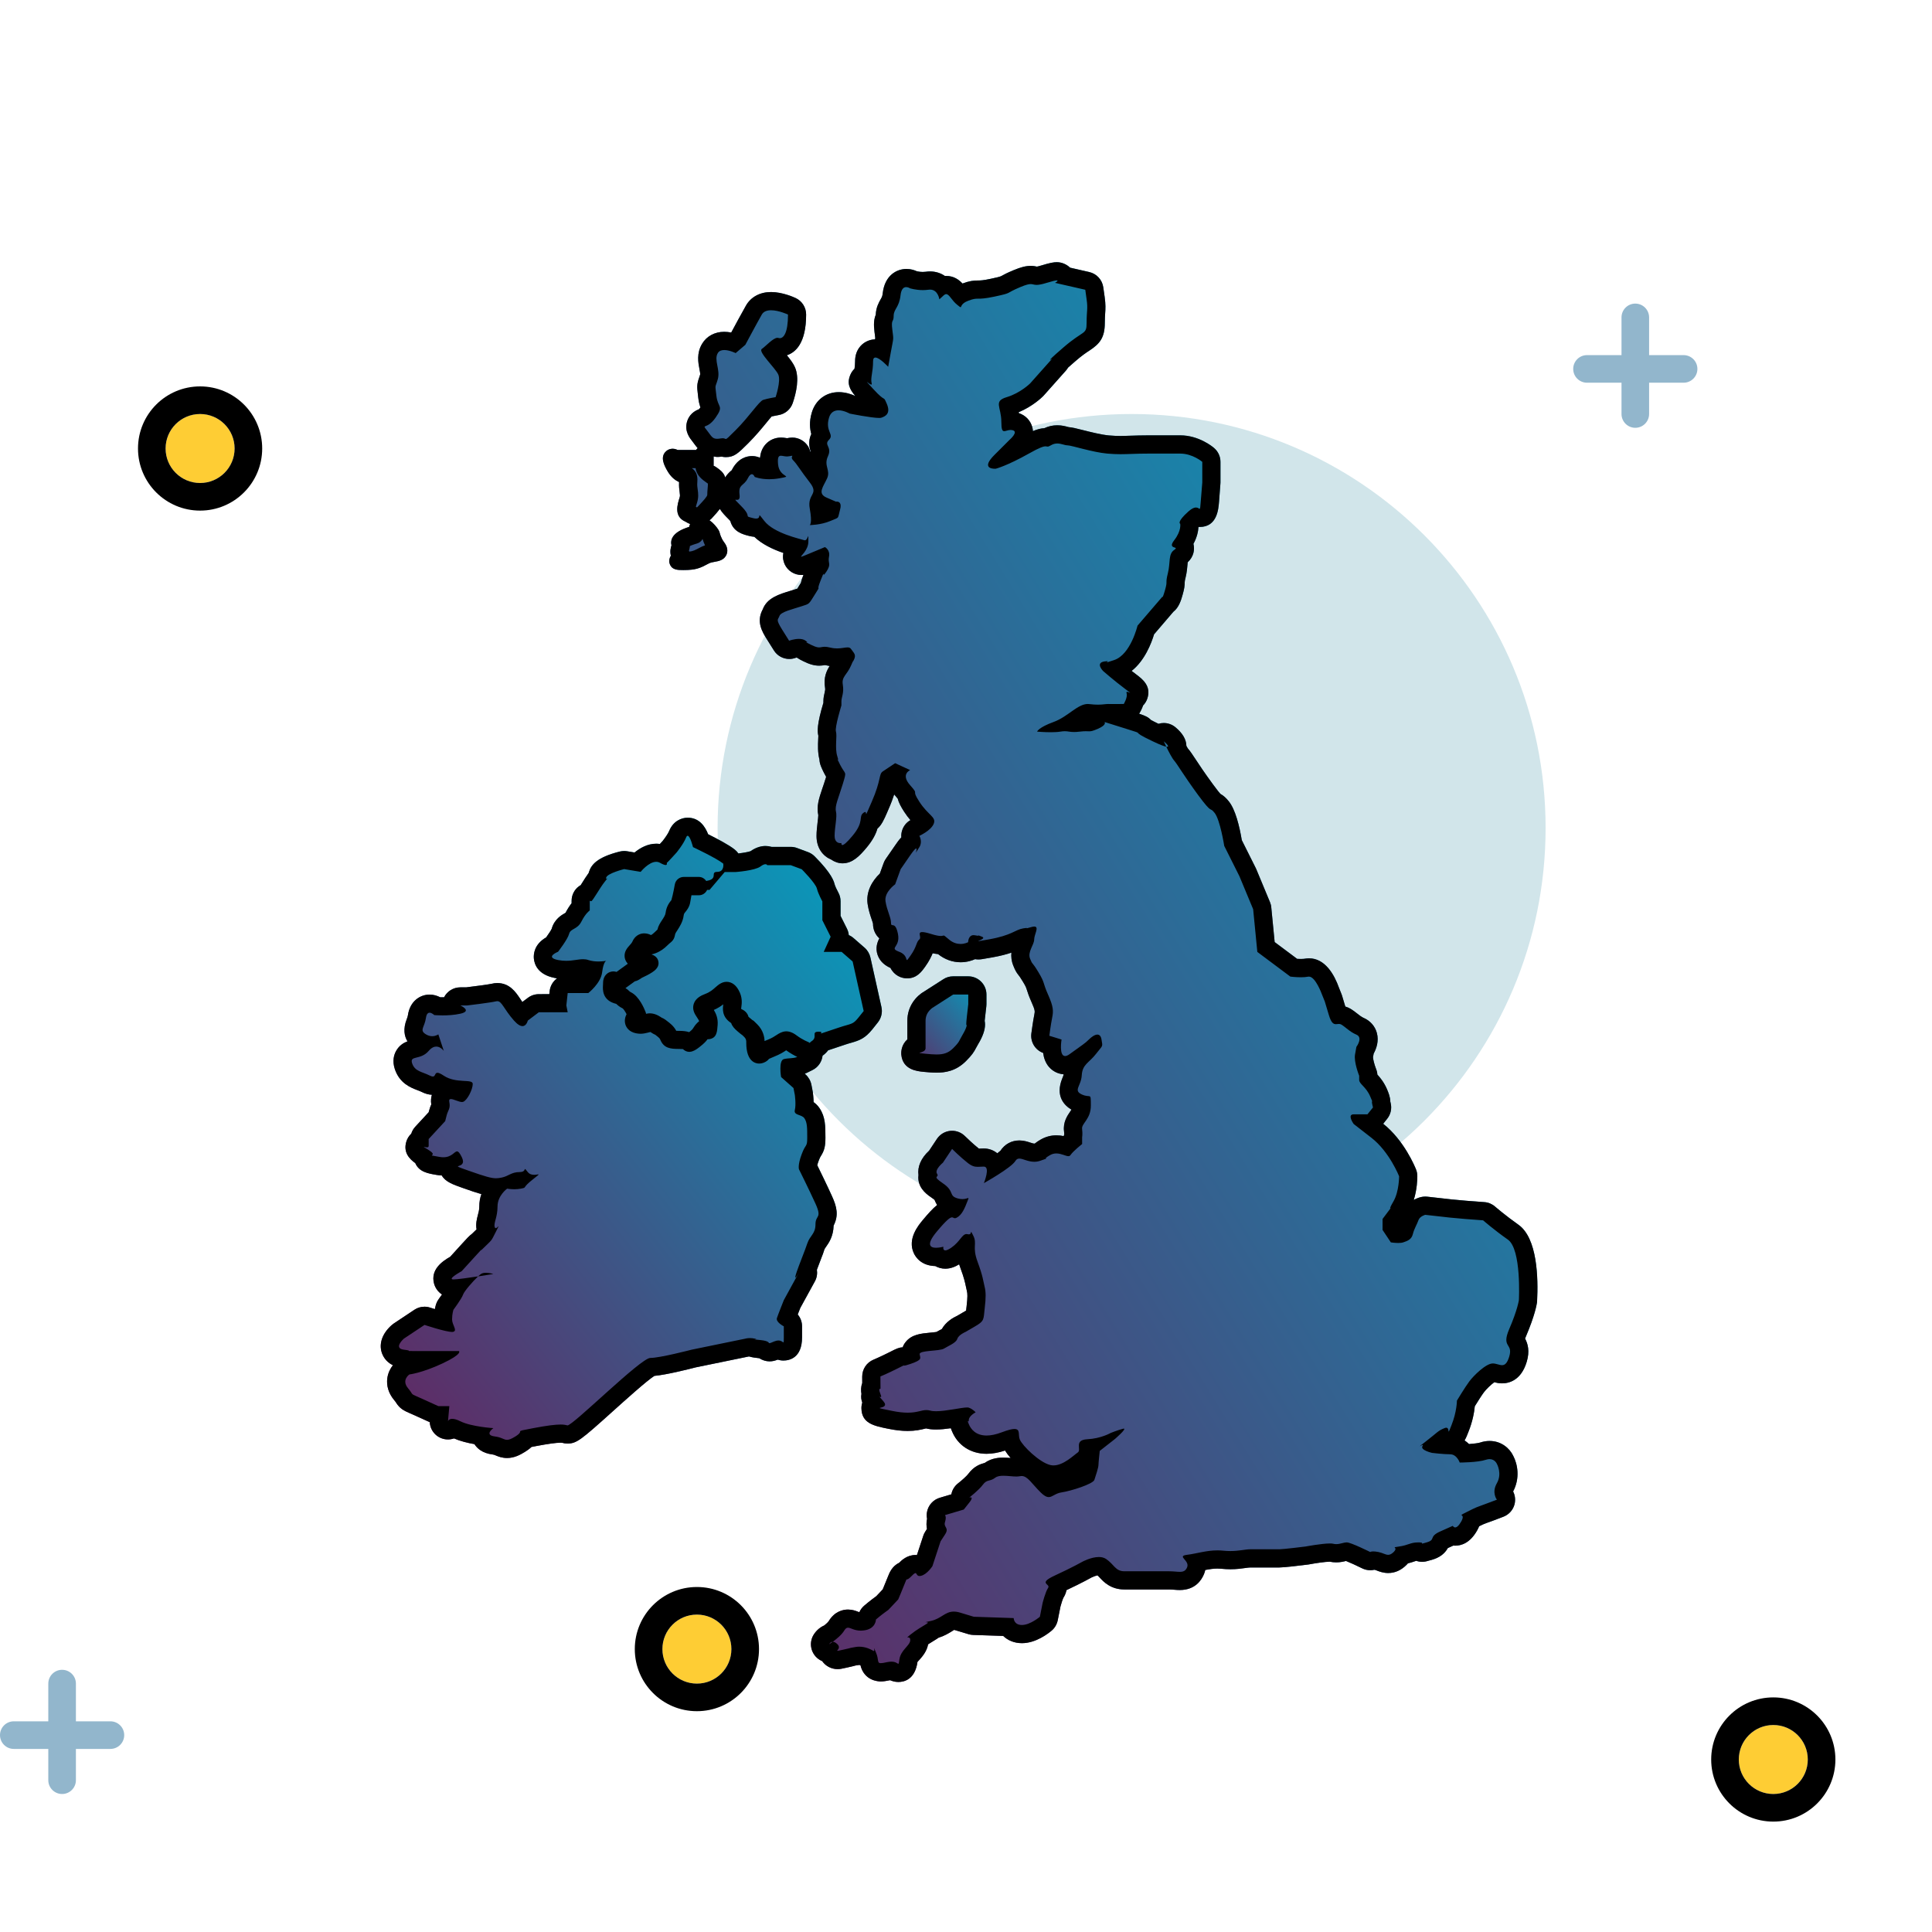
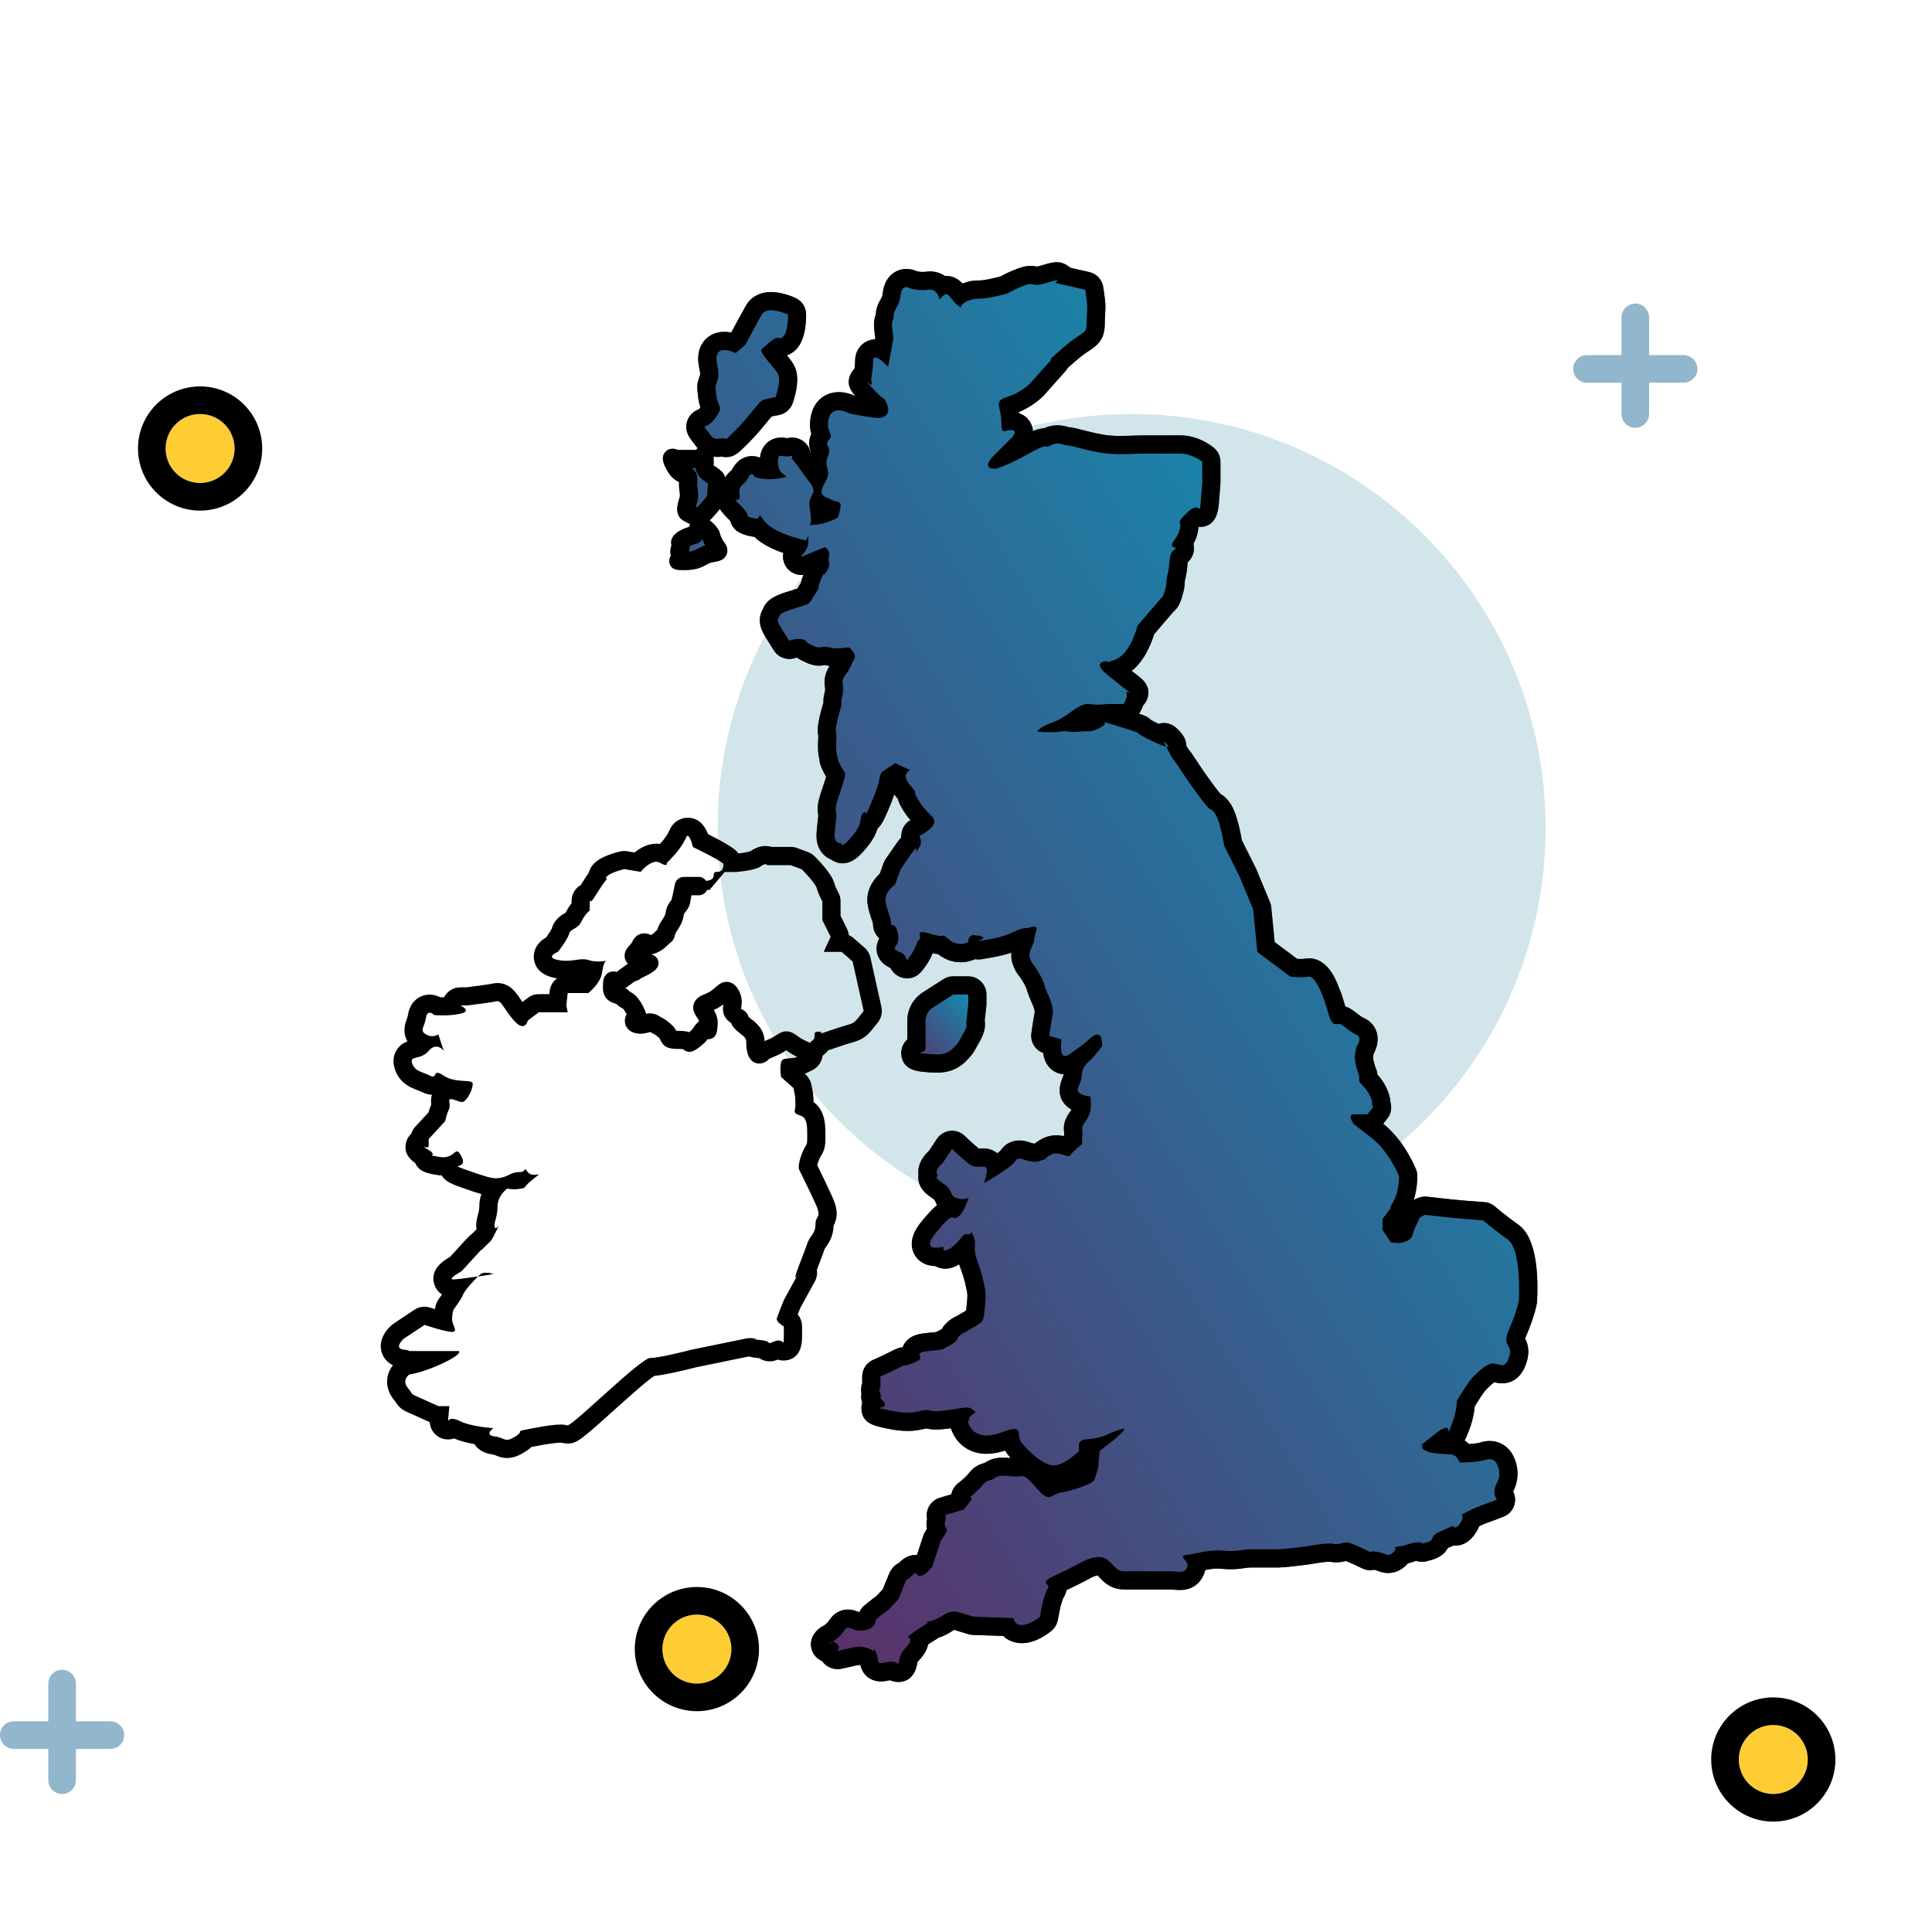
<svg xmlns="http://www.w3.org/2000/svg" width="100" height="100" viewBox="0 0 100 100" fill="none">
  <path d="M80 42.857C80 54.692 70.406 64.286 58.571 64.286C46.737 64.286 37.143 54.692 37.143 42.857C37.143 31.023 46.737 21.429 58.571 21.429C70.406 21.429 80 31.023 80 42.857Z" fill="#D1E5EA" />
  <path d="M25.154 65.879C25.059 65.879 24.964 65.894 24.894 65.942C24.857 65.966 24.807 66.011 24.746 66.066C25.172 66.001 25.536 65.942 25.536 65.942C25.536 65.941 25.343 65.879 25.154 65.879H25.154Z" fill="url(#paint0_linear_1090_23033)" />
-   <path d="M41.424 67.698L42.175 66.329C42.177 66.328 42.177 66.325 42.177 66.325C42.283 66.134 42.312 65.921 42.283 65.721C42.456 65.258 42.516 65.104 42.547 65.024C42.591 64.918 42.591 64.918 42.673 64.667C42.686 64.634 42.704 64.609 42.765 64.521C42.904 64.323 43.133 63.995 43.148 63.435C43.417 62.912 43.316 62.464 43.064 61.914C42.803 61.337 42.469 60.655 42.303 60.316C42.312 60.259 42.337 60.179 42.378 60.072C42.429 59.929 42.458 59.887 42.485 59.842C42.668 59.556 42.724 59.334 42.724 58.893C42.724 58.289 42.724 57.813 42.421 57.362C42.329 57.225 42.221 57.123 42.113 57.046C42.108 56.819 42.082 56.624 42.074 56.541L41.997 56.139C41.955 55.937 41.849 55.752 41.696 55.614L41.655 55.578C41.694 55.562 41.734 55.543 41.776 55.523L42.06 55.383C42.347 55.239 42.541 54.959 42.576 54.642C42.678 54.571 42.777 54.48 42.866 54.363C42.924 54.344 42.995 54.321 43.078 54.293L43.401 54.185L43.719 54.078C43.863 54.029 43.975 53.998 44.066 53.972C44.493 53.85 44.779 53.743 45.154 53.277L45.441 52.916C45.617 52.693 45.685 52.402 45.623 52.124L45.053 49.561C45.009 49.365 44.905 49.188 44.755 49.056L44.183 48.558C44.109 48.492 44.023 48.438 43.933 48.401C43.924 48.283 43.889 48.17 43.836 48.062L43.508 47.406V46.651C43.508 46.489 43.468 46.33 43.388 46.189C43.316 46.061 43.221 45.855 43.197 45.761C43.162 45.624 43.06 45.22 42.167 44.325C42.072 44.23 41.957 44.155 41.832 44.107L41.259 43.894C41.154 43.853 41.043 43.834 40.929 43.834H39.939C39.839 43.804 39.734 43.788 39.623 43.788C39.363 43.788 39.103 43.878 38.848 44.057C38.739 44.097 38.477 44.144 38.218 44.174C38.166 44.099 38.103 44.031 38.03 43.973C37.729 43.73 37.093 43.398 36.654 43.181C36.497 42.783 36.2 42.324 35.595 42.324C35.266 42.324 34.844 42.502 34.64 43.002C34.585 43.142 34.399 43.405 34.292 43.536C34.292 43.536 34.232 43.602 34.155 43.684C34.094 43.676 34.032 43.67 33.967 43.67C33.514 43.67 33.124 43.896 32.844 44.125L32.464 44.061C32.413 44.053 32.361 44.048 32.307 44.048C32.23 44.048 32.155 44.058 32.079 44.076C30.885 44.374 30.604 44.773 30.488 45.123C30.48 45.142 30.475 45.163 30.47 45.183C30.343 45.359 30.22 45.553 30.11 45.73C30.092 45.757 30.076 45.785 30.059 45.812C30.024 45.831 29.993 45.851 29.964 45.874C29.724 46.051 29.586 46.331 29.586 46.629V46.75C29.485 46.88 29.378 47.043 29.272 47.245C29.261 47.253 29.252 47.258 29.241 47.264C29.075 47.358 28.693 47.574 28.555 48.075C28.517 48.158 28.397 48.341 28.268 48.52C27.645 48.879 27.614 49.389 27.632 49.61C27.66 49.912 27.836 50.442 28.703 50.616C28.747 50.626 28.789 50.634 28.833 50.64C28.625 50.792 28.48 51.026 28.45 51.3L28.433 51.456L27.889 51.458C27.684 51.458 27.486 51.524 27.323 51.648L27.036 51.862C26.988 51.792 26.943 51.727 26.905 51.666C26.693 51.354 26.378 50.882 25.738 50.882C25.641 50.882 25.545 50.895 25.451 50.919C25.313 50.951 24.667 51.041 24.126 51.105H23.826C23.464 51.105 23.142 51.311 22.985 51.619C22.958 51.62 22.934 51.62 22.909 51.62C22.863 51.62 22.822 51.619 22.784 51.618C22.633 51.54 22.447 51.48 22.234 51.48C21.751 51.48 21.217 51.812 21.112 52.556C21.102 52.62 21.083 52.676 21.052 52.753C20.856 53.26 20.928 53.633 21.091 53.9C20.893 53.975 20.657 54.115 20.501 54.4C20.393 54.592 20.297 54.911 20.436 55.335C20.683 56.073 21.256 56.292 21.595 56.423C21.672 56.452 21.753 56.481 21.839 56.524C22.017 56.612 22.186 56.658 22.355 56.666C22.313 56.803 22.292 56.969 22.323 57.166C22.286 57.249 22.239 57.366 22.201 57.519L22.188 57.569L21.494 58.32C21.399 58.423 21.328 58.546 21.288 58.677C21.166 58.791 21.076 58.937 21.028 59.102C20.866 59.659 21.203 59.994 21.494 60.202C21.692 60.661 22.154 60.739 22.601 60.814C22.696 60.831 22.784 60.838 22.866 60.843C23.054 61.173 23.459 61.315 23.94 61.484C24.355 61.632 24.665 61.737 24.917 61.808C24.848 61.999 24.808 62.213 24.808 62.45C24.808 62.625 24.772 62.751 24.733 62.897C24.683 63.09 24.616 63.343 24.666 63.635C24.652 63.647 24.627 63.671 24.59 63.706C24.547 63.748 24.497 63.796 24.434 63.858C24.292 63.962 24.14 64.127 23.915 64.376L23.302 65.05C22.894 65.283 22.28 65.709 22.464 66.427C22.516 66.631 22.651 66.856 22.878 67.003C22.823 67.08 22.765 67.16 22.715 67.229C22.656 67.309 22.609 67.396 22.576 67.49C22.567 67.52 22.535 67.618 22.507 67.76C22.428 67.735 22.348 67.71 22.268 67.684C22.172 67.651 22.073 67.635 21.972 67.635C21.788 67.635 21.607 67.688 21.45 67.793L20.382 68.504C20.348 68.527 20.315 68.552 20.284 68.579C19.802 69.001 19.609 69.519 19.756 69.997C19.806 70.155 19.948 70.477 20.337 70.664C20.211 70.824 20.09 71.043 20.049 71.325C19.991 71.718 20.114 72.12 20.393 72.457C20.453 72.526 20.48 72.566 20.494 72.591C20.703 72.924 20.915 73.017 21.209 73.146L21.512 73.281L22.245 73.612C22.267 74.047 22.588 74.417 23.028 74.492C23.081 74.5 23.135 74.505 23.188 74.505C23.295 74.505 23.401 74.486 23.501 74.452C23.819 74.592 24.206 74.687 24.557 74.748C24.698 74.97 24.968 75.216 25.488 75.282C25.562 75.292 25.59 75.302 25.66 75.333C25.779 75.383 25.98 75.466 26.245 75.466C26.619 75.466 26.923 75.303 27.176 75.146C27.286 75.078 27.403 74.996 27.508 74.895C27.581 74.881 27.67 74.864 27.779 74.843C28.375 74.731 28.79 74.674 29.017 74.674C29.048 74.674 29.076 74.674 29.098 74.679C29.19 74.706 29.279 74.718 29.372 74.718C29.844 74.718 30.071 74.531 31.702 73.063C32.374 72.46 33.464 71.476 33.869 71.216C34.505 71.156 35.618 70.877 36.011 70.775L38.764 70.21C38.766 70.21 38.768 70.21 38.77 70.21C38.955 70.265 39.139 70.284 39.265 70.297C39.275 70.297 39.285 70.298 39.296 70.3C39.456 70.402 39.645 70.464 39.829 70.464C39.986 70.464 40.107 70.432 40.254 70.375C40.339 70.401 40.438 70.421 40.549 70.421C40.84 70.421 41.514 70.304 41.514 69.218V68.648C41.514 68.42 41.433 68.205 41.291 68.038C41.344 67.9 41.396 67.769 41.424 67.698Z" fill="url(#paint1_linear_1090_23033)" />
  <path d="M51.053 52.08C51.057 52.044 51.059 52.011 51.059 51.976V51.477C51.059 50.957 50.638 50.534 50.116 50.534H49.334C49.154 50.534 48.975 50.586 48.826 50.685L47.857 51.306C47.434 51.541 46.964 52.069 46.964 52.833V53.8C46.687 54.045 46.633 54.383 46.652 54.591C46.729 55.372 47.459 55.444 47.814 55.479C48.03 55.5 48.261 55.52 48.474 55.52C48.904 55.52 49.468 55.453 49.997 54.924C50.305 54.615 50.408 54.462 50.534 54.215C50.561 54.166 50.59 54.109 50.639 54.027C50.871 53.643 50.986 53.306 50.986 53.027C50.986 52.964 50.98 52.901 50.967 52.84C50.971 52.804 50.976 52.764 50.98 52.718L51.053 52.08Z" fill="url(#paint2_linear_1090_23033)" />
  <path d="M78.589 63.388C77.93 62.924 77.388 62.456 77.384 62.452C77.23 62.318 77.038 62.236 76.836 62.222L75.908 62.152L75.143 62.082L73.877 61.94C73.841 61.936 73.806 61.934 73.771 61.934C73.693 61.934 73.616 61.944 73.538 61.963C73.422 61.992 73.299 62.041 73.176 62.108C73.351 61.556 73.361 61.012 73.361 60.882C73.361 60.763 73.34 60.647 73.297 60.537C73.236 60.383 72.677 59.024 71.594 58.166L71.8 57.908C71.985 57.679 72.05 57.377 71.98 57.091C71.973 57.066 71.966 57.045 71.963 57.025C71.961 56.776 71.86 56.544 71.79 56.375C71.636 56.02 71.439 55.779 71.293 55.621C71.287 55.521 71.264 55.422 71.225 55.328C71.141 55.116 71.065 54.818 71.067 54.716L71.102 54.532C71.239 54.279 71.382 53.89 71.266 53.464C71.173 53.116 70.922 52.832 70.58 52.685C70.47 52.637 70.371 52.558 70.253 52.465C70.131 52.367 70.015 52.28 69.902 52.214C69.814 52.163 69.726 52.125 69.633 52.098L69.472 51.559C69.464 51.532 69.455 51.507 69.446 51.48L69.304 51.123C69.063 50.446 68.587 49.602 67.754 49.602C67.69 49.602 67.592 49.612 67.528 49.623C67.52 49.625 67.465 49.636 67.334 49.636C67.267 49.636 67.201 49.633 67.139 49.63L65.976 48.761L65.801 46.966C65.794 46.872 65.77 46.781 65.734 46.694L65.023 44.984C65.014 44.964 65.006 44.942 64.995 44.924L64.275 43.485C64.157 42.777 63.947 41.906 63.606 41.482C63.459 41.297 63.329 41.181 63.169 41.092C63.118 41.036 63.005 40.9 62.774 40.586C62.341 39.994 62.073 39.591 61.88 39.296C61.716 39.049 61.61 38.885 61.49 38.748C61.48 38.735 61.451 38.69 61.407 38.606C61.401 38.27 61.207 37.945 60.834 37.637C60.659 37.494 60.446 37.423 60.236 37.423C60.142 37.423 60.05 37.437 59.963 37.464C59.742 37.357 59.628 37.296 59.569 37.263C59.438 37.122 59.291 37.051 58.962 36.943C58.966 36.937 58.97 36.931 58.973 36.926C59.027 36.838 59.104 36.694 59.166 36.516C59.264 36.415 59.341 36.294 59.386 36.155C59.604 35.506 59.124 35.144 58.807 34.905C58.729 34.847 58.649 34.785 58.573 34.726C59.253 34.191 59.596 33.293 59.734 32.833L60.733 31.666C61.024 31.442 61.136 31.055 61.211 30.789C61.303 30.47 61.321 30.311 61.321 30.128C61.322 30.067 61.338 30.008 61.364 29.901C61.432 29.622 61.452 29.376 61.467 29.196C61.472 29.165 61.473 29.134 61.475 29.105C61.807 28.793 61.82 28.441 61.791 28.244C61.788 28.219 61.782 28.186 61.772 28.15C61.962 27.803 62.019 27.499 62.033 27.275C62.054 27.276 62.072 27.276 62.093 27.276C62.998 27.276 63.065 26.36 63.097 25.97L63.167 25.044C63.169 25.019 63.171 24.995 63.171 24.972V23.903C63.171 23.629 63.05 23.367 62.841 23.189C62.766 23.122 62.052 22.533 61.088 22.533H59.451C59.066 22.533 58.772 22.544 58.515 22.552C58.328 22.558 58.163 22.565 57.995 22.565C57.815 22.565 57.629 22.558 57.399 22.538C56.999 22.501 56.457 22.364 56.061 22.264C55.689 22.169 55.491 22.121 55.319 22.109L55.284 22.1C55.157 22.066 54.965 22.012 54.724 22.012C54.49 22.012 54.267 22.062 54.057 22.162C53.882 22.171 53.698 22.215 53.464 22.314C53.46 22.247 53.449 22.181 53.433 22.116C53.34 21.766 53.084 21.5 52.734 21.382C52.732 21.366 52.73 21.351 52.728 21.335C53.45 21.034 53.929 20.569 53.987 20.51C54.001 20.496 54.013 20.484 54.026 20.469L55.168 19.186C55.212 19.136 55.251 19.083 55.283 19.027C55.368 18.95 55.486 18.846 55.651 18.704C55.999 18.4 56.23 18.248 56.399 18.138C56.92 17.795 57.185 17.479 57.185 16.709C57.185 16.488 57.197 16.343 57.203 16.223C57.22 15.988 57.233 15.765 57.176 15.363L57.105 14.866C57.049 14.479 56.76 14.167 56.38 14.081L55.387 13.854C55.205 13.679 54.955 13.571 54.701 13.571C54.544 13.571 54.358 13.6 53.902 13.74C53.778 13.778 53.707 13.794 53.671 13.8C53.593 13.782 53.486 13.762 53.351 13.762C53.1 13.762 52.843 13.826 52.465 13.984C52.118 14.128 51.957 14.215 51.821 14.292C51.744 14.328 51.571 14.369 51.276 14.431C50.875 14.517 50.741 14.517 50.636 14.517C50.376 14.517 50.174 14.542 49.818 14.675C49.642 14.485 49.374 14.282 48.976 14.282C48.955 14.282 48.934 14.284 48.908 14.284C48.698 14.139 48.437 14.049 48.135 14.049C48.066 14.049 47.995 14.054 47.916 14.066C47.866 14.072 47.814 14.075 47.764 14.075C47.635 14.075 47.525 14.056 47.458 14.041C47.324 13.98 47.139 13.92 46.919 13.92C46.416 13.92 45.796 14.249 45.69 15.177C45.673 15.335 45.645 15.383 45.58 15.496C45.492 15.653 45.342 15.911 45.33 16.288C45.231 16.538 45.215 16.785 45.264 17.18L45.284 17.336C45.293 17.411 45.301 17.457 45.303 17.499C45.301 17.514 45.297 17.535 45.29 17.564C44.956 17.575 44.646 17.743 44.458 18.017C44.325 18.209 44.259 18.441 44.259 18.702C44.259 18.849 44.245 18.968 44.229 19.087C44.142 19.171 44.069 19.272 44.02 19.386C43.82 19.842 43.977 20.149 44.269 20.495C44.068 20.404 43.76 20.297 43.414 20.297C42.75 20.297 42.213 20.701 42.019 21.352C41.874 21.837 41.921 22.21 41.993 22.465C41.886 22.692 41.834 22.99 41.955 23.352C41.95 23.368 41.944 23.382 41.941 23.398C41.918 23.293 41.879 23.191 41.824 23.1C41.651 22.823 41.336 22.649 41.01 22.649C40.912 22.649 40.84 22.662 40.732 22.682L40.721 22.678C40.613 22.66 40.514 22.648 40.431 22.648C40.115 22.648 39.832 22.772 39.628 22.997C39.433 23.213 39.361 23.468 39.338 23.693C39.211 23.637 39.068 23.606 38.925 23.606C38.669 23.606 38.193 23.701 37.874 24.339L37.847 24.36C37.733 24.458 37.622 24.572 37.531 24.718C37.527 24.704 37.53 24.691 37.526 24.677C37.446 24.448 37.255 24.311 37.102 24.203C37.042 24.162 36.944 24.096 36.937 24.119V23.625C36.997 23.633 37.044 23.652 37.111 23.652C37.18 23.652 37.261 23.648 37.353 23.636C37.426 23.651 37.502 23.661 37.565 23.661C38.006 23.661 38.201 23.467 38.723 22.947C39.114 22.556 39.424 22.179 39.673 21.876C39.761 21.766 39.867 21.637 39.943 21.554C40.05 21.529 40.189 21.502 40.297 21.484C40.64 21.427 40.922 21.187 41.033 20.859C41.216 20.32 41.385 19.564 41.15 19.017C41.061 18.809 40.907 18.608 40.728 18.388C41.173 18.245 41.725 17.767 41.725 16.28C41.725 15.914 41.514 15.581 41.183 15.427C41.073 15.375 40.489 15.116 39.909 15.116C39.337 15.116 38.865 15.372 38.613 15.814C38.399 16.188 38.028 16.877 37.848 17.212C37.732 17.189 37.609 17.175 37.485 17.175C36.993 17.175 36.575 17.402 36.341 17.794C36.045 18.285 36.141 18.78 36.205 19.109C36.222 19.199 36.248 19.336 36.242 19.38C36.218 19.464 36.196 19.524 36.182 19.565C36.066 19.888 36.079 20.052 36.117 20.365L36.142 20.588C36.167 20.798 36.211 20.964 36.253 21.092C36.205 21.161 36.176 21.183 36.176 21.183C35.774 21.334 35.615 21.628 35.556 21.846C35.427 22.331 35.699 22.671 35.845 22.853C35.884 22.903 35.918 22.948 35.947 22.99C35.992 23.05 36.044 23.121 36.111 23.196C36.084 23.228 36.048 23.251 36.03 23.29H35.075C34.834 23.174 34.621 23.233 34.491 23.345C34.138 23.641 34.39 24.1 34.527 24.346C34.73 24.71 34.961 24.863 35.149 24.953C35.138 25.184 35.161 25.352 35.179 25.479C35.199 25.627 35.203 25.668 35.176 25.755C35.066 26.098 34.862 26.735 35.478 27C35.559 27.054 35.641 27.09 35.721 27.125C35.698 27.172 35.677 27.22 35.671 27.27C35.589 27.297 35.481 27.334 35.373 27.38C34.7 27.669 34.711 28.052 34.756 28.224C34.723 28.337 34.664 28.525 34.725 28.763C34.649 28.882 34.617 29.03 34.658 29.161C34.763 29.506 35.072 29.506 35.368 29.506C36.024 29.506 36.233 29.409 36.687 29.165C36.774 29.117 36.895 29.097 37.001 29.078C37.195 29.044 37.492 28.992 37.611 28.689C37.663 28.553 37.684 28.335 37.482 28.07C37.311 27.847 37.255 27.59 37.255 27.59C37.242 27.533 37.22 27.477 37.188 27.427C37.092 27.273 36.927 27.072 36.722 26.927C36.751 26.902 36.779 26.891 36.807 26.862L36.873 26.792C37.023 26.629 37.152 26.485 37.26 26.342C37.371 26.525 37.53 26.689 37.691 26.85C37.745 26.902 37.779 26.941 37.802 26.969C37.954 27.535 38.461 27.661 38.773 27.739C38.865 27.763 38.956 27.778 39.042 27.785C39.447 28.171 39.999 28.433 40.548 28.621C40.496 28.854 40.547 29.056 40.617 29.209C40.771 29.543 41.114 29.761 41.482 29.761C41.519 29.761 41.554 29.76 41.587 29.757C41.536 29.89 41.486 30.025 41.454 30.169C41.441 30.191 41.427 30.217 41.407 30.244L41.332 30.366C41.31 30.405 41.289 30.439 41.271 30.468L41.2 30.489C41.116 30.517 41.025 30.544 40.933 30.574C40.328 30.757 39.703 30.944 39.479 31.542C39.13 32.185 39.458 32.711 39.699 33.096L40.057 33.666C40.233 33.948 40.538 34.108 40.855 34.108C40.965 34.108 41.078 34.089 41.186 34.048C41.199 34.043 41.217 34.038 41.237 34.033C41.355 34.114 41.474 34.173 41.571 34.221C41.898 34.385 42.148 34.455 42.406 34.455C42.511 34.455 42.601 34.441 42.701 34.424H42.703C42.712 34.424 42.734 34.43 42.763 34.436C42.822 34.451 42.882 34.463 42.943 34.474C42.785 34.715 42.616 35.072 42.705 35.602C42.719 35.693 42.709 35.736 42.682 35.853C42.655 35.965 42.619 36.118 42.619 36.302V36.375C42.278 37.507 42.304 37.876 42.358 38.081C42.358 38.133 42.352 38.198 42.35 38.267C42.337 38.556 42.319 38.938 42.414 39.312C42.422 39.549 42.534 39.771 42.647 39.999C42.688 40.081 42.725 40.15 42.76 40.209C42.757 40.22 42.753 40.23 42.751 40.243L42.73 40.307C42.672 40.499 42.613 40.671 42.56 40.823C42.396 41.312 42.252 41.736 42.355 42.194C42.355 42.27 42.332 42.452 42.317 42.574C42.294 42.786 42.263 43.026 42.263 43.269C42.263 43.903 42.599 44.315 43.022 44.491C43.192 44.612 43.406 44.685 43.608 44.685C44.133 44.685 44.497 44.3 44.855 43.872C45.178 43.484 45.335 43.167 45.416 42.888C45.63 42.706 45.76 42.414 45.907 42.077L45.991 41.881C46.124 41.579 46.216 41.328 46.283 41.119C46.322 41.17 46.364 41.221 46.411 41.273C46.432 41.296 46.45 41.317 46.465 41.336C46.52 41.55 46.634 41.758 46.798 42.014C46.909 42.186 47.02 42.33 47.124 42.45C46.916 42.567 46.764 42.758 46.693 42.986C46.656 43.103 46.643 43.223 46.652 43.343C46.526 43.474 46.425 43.62 46.338 43.748L45.847 44.458C45.802 44.524 45.765 44.596 45.737 44.672L45.541 45.215C45.15 45.585 44.813 46.151 44.908 46.792C44.956 47.111 45.043 47.37 45.114 47.578C45.143 47.659 45.179 47.77 45.187 47.809C45.185 48.111 45.308 48.383 45.515 48.569C45.415 48.755 45.299 49.059 45.424 49.424C45.559 49.818 45.878 50.005 46.09 50.1C46.29 50.496 46.662 50.639 46.949 50.639C47.455 50.639 47.697 50.3 47.892 50.027C48.099 49.737 48.207 49.505 48.274 49.34C48.376 49.361 48.469 49.376 48.555 49.385C48.898 49.66 49.299 49.806 49.722 49.806C50.055 49.806 50.321 49.714 50.471 49.646C50.525 49.656 50.582 49.661 50.64 49.661C50.754 49.661 50.8 49.654 51.349 49.556C51.78 49.48 52.101 49.394 52.35 49.308C52.331 49.51 52.35 49.739 52.447 49.977C52.536 50.199 52.595 50.321 52.73 50.487C52.756 50.518 52.804 50.577 52.94 50.803C53.094 51.056 53.11 51.108 53.15 51.234C53.192 51.367 53.248 51.547 53.387 51.859C53.58 52.294 53.57 52.339 53.538 52.506C53.461 52.888 53.387 53.474 53.382 53.498C53.329 53.936 53.583 54.35 53.993 54.499C54.028 54.759 54.114 55.011 54.288 55.216C54.482 55.445 54.758 55.584 55.055 55.606C55.049 55.658 55.026 55.715 54.987 55.808C54.6 56.745 55.104 57.226 55.459 57.435C55.441 57.466 55.416 57.501 55.385 57.545C55.256 57.734 55.01 58.083 55.075 58.562C55.089 58.662 55.083 58.723 55.083 58.723C55.072 58.757 55.065 58.774 55.065 58.785C55.059 58.791 55.053 58.798 55.046 58.803C54.936 58.78 54.815 58.764 54.678 58.764C54.394 58.764 54.119 58.838 53.866 58.984C53.791 59.027 53.682 59.092 53.571 59.184C53.561 59.186 53.552 59.19 53.541 59.193H53.539C53.491 59.193 53.406 59.165 53.333 59.142C53.181 59.092 52.991 59.03 52.761 59.03C52.357 59.03 52.005 59.222 51.782 59.562C51.745 59.596 51.691 59.641 51.62 59.694C51.427 59.535 51.183 59.445 50.922 59.445C50.837 59.445 50.766 59.449 50.7 59.452L50.669 59.453C50.663 59.449 50.66 59.446 50.654 59.442C50.392 59.234 50.051 58.909 49.941 58.8C49.763 58.625 49.525 58.529 49.28 58.529C49.247 58.529 49.214 58.531 49.183 58.534C48.903 58.563 48.652 58.716 48.495 58.95L48.091 59.559C47.671 59.944 47.48 60.397 47.54 60.819C47.527 60.913 47.531 60.996 47.537 61.057C47.594 61.568 48.008 61.849 48.282 62.035C48.352 62.083 48.374 62.11 48.374 62.11C48.409 62.194 48.449 62.283 48.505 62.372C48.27 62.559 48.035 62.825 47.767 63.146C47.543 63.413 46.951 64.121 47.3 64.867C47.39 65.062 47.679 65.513 48.409 65.531C48.564 65.618 48.742 65.667 48.928 65.667C49.216 65.667 49.463 65.554 49.645 65.441C49.666 65.503 49.687 65.567 49.712 65.634C49.904 66.152 49.948 66.372 49.99 66.567C50.005 66.654 50.023 66.734 50.045 66.82C50.08 66.954 50.088 67.123 50.03 67.618C50.021 67.698 50.013 67.771 50.005 67.837C50.003 67.838 50.001 67.84 49.997 67.841L49.549 68.103C49.333 68.201 48.961 68.415 48.75 68.79C48.708 68.814 48.656 68.841 48.615 68.862C48.565 68.889 48.513 68.916 48.467 68.943C48.388 68.956 48.258 68.967 48.168 68.976C47.661 69.023 47.185 69.067 46.868 69.473C46.804 69.554 46.754 69.643 46.722 69.737C46.517 69.747 46.391 69.811 46.067 69.976C45.547 70.238 45.217 70.375 45.214 70.376C44.859 70.521 44.627 70.869 44.628 71.255L44.629 71.541V71.589C44.557 71.787 44.559 71.982 44.588 72.147C44.557 72.315 44.581 72.463 44.632 72.598C44.599 72.7 44.586 72.803 44.588 72.897C44.602 73.673 45.23 73.802 45.962 73.95C46.34 74.028 46.673 74.066 46.98 74.066C47.382 74.066 47.659 74 47.843 73.956C47.875 73.948 47.902 73.94 47.931 73.934C48.083 73.973 48.25 73.991 48.447 73.991C48.693 73.991 48.956 73.962 49.214 73.925C49.234 73.979 49.254 74.029 49.272 74.073C49.572 74.811 50.242 75.248 51.064 75.248C51.361 75.248 51.682 75.192 52.02 75.079C52.094 75.199 52.193 75.331 52.31 75.466C52.182 75.456 52.053 75.447 51.931 75.447H51.929C51.78 75.447 51.345 75.448 50.968 75.721C50.759 75.776 50.417 75.881 50.115 76.293C50.034 76.404 49.757 76.647 49.593 76.774C49.404 76.921 49.283 77.125 49.242 77.346L48.64 77.525C48.303 77.626 48.049 77.908 47.983 78.254C47.96 78.374 47.962 78.496 47.985 78.612C47.94 78.815 47.951 78.992 47.98 79.136L47.894 79.273C47.849 79.341 47.813 79.413 47.789 79.49L47.46 80.49C47.431 80.488 47.408 80.486 47.385 80.486C46.955 80.486 46.67 80.757 46.534 80.895C46.174 81.061 46.031 81.423 45.968 81.585C45.879 81.812 45.762 82.095 45.69 82.266L45.356 82.619C45.248 82.697 45.048 82.846 44.913 82.958L44.737 83.105C44.626 83.199 44.536 83.317 44.479 83.449C44.462 83.442 44.442 83.434 44.414 83.424C44.297 83.378 44.118 83.31 43.892 83.31C43.652 83.31 43.206 83.389 42.892 83.915C42.878 83.936 42.809 84.016 42.666 84.131C42.379 84.254 42.177 84.485 42.072 84.689C41.886 85.066 41.972 85.521 42.284 85.806C42.365 85.88 42.459 85.938 42.556 85.979C42.732 86.234 43.033 86.393 43.348 86.393C43.481 86.393 43.578 86.373 43.835 86.314C44.103 86.255 44.219 86.225 44.279 86.207L44.421 86.184L44.471 86.179C44.492 86.179 44.514 86.181 44.535 86.185C44.726 86.988 45.44 87.031 45.586 87.031C45.736 87.031 45.885 87.006 46.072 86.967C46.174 87.01 46.318 87.059 46.498 87.059C46.812 87.059 47.362 86.923 47.489 86.019C47.495 86.014 47.564 85.937 47.611 85.886C47.75 85.726 47.971 85.472 48.039 85.109C48.113 85.061 48.184 85.019 48.253 84.976C48.344 84.922 48.426 84.872 48.502 84.821C48.529 84.803 48.554 84.786 48.577 84.769C48.889 84.672 49.112 84.532 49.27 84.435C49.311 84.409 49.349 84.381 49.389 84.362C49.397 84.363 49.408 84.367 49.42 84.371L50.131 84.585C50.212 84.61 50.291 84.621 50.372 84.624L51.926 84.676C52.16 84.901 52.489 85.05 52.896 85.05C53.614 85.05 54.254 84.553 54.434 84.399C54.596 84.263 54.705 84.074 54.748 83.866L54.89 83.153C54.928 83.003 55.008 82.76 55.048 82.688C55.118 82.582 55.173 82.451 55.2 82.306C56.028 81.917 56.479 81.661 56.5 81.649C56.573 81.611 56.71 81.561 56.808 81.541C56.841 81.571 56.874 81.609 56.916 81.652C57.116 81.868 57.49 82.271 58.199 82.271H60.52C60.615 82.271 60.701 82.279 60.777 82.284C60.883 82.294 60.979 82.299 61.067 82.299C61.87 82.299 62.198 81.777 62.323 81.464C62.35 81.397 62.369 81.329 62.385 81.261C62.595 81.221 62.804 81.189 63.011 81.189C63.072 81.189 63.139 81.192 63.205 81.198C63.382 81.216 63.54 81.224 63.684 81.224C64.014 81.224 64.275 81.186 64.464 81.159C64.56 81.148 64.643 81.132 64.724 81.132H66.22C66.459 81.132 67.243 81.04 67.692 80.982C67.711 80.98 67.728 80.977 67.747 80.974C68.061 80.915 68.6 80.833 68.83 80.833C68.936 80.855 69.049 80.868 69.164 80.868C69.371 80.868 69.545 80.827 69.668 80.796C69.853 80.868 70.198 81.024 70.504 81.176C70.634 81.241 70.779 81.274 70.923 81.274C70.993 81.274 71.067 81.267 71.135 81.251C71.145 81.253 71.156 81.254 71.168 81.257C71.208 81.264 71.241 81.282 71.275 81.295C71.408 81.345 71.602 81.419 71.853 81.419C72.203 81.419 72.521 81.278 72.8 80.999C72.829 80.972 72.85 80.946 72.874 80.919C73.014 80.885 73.122 80.849 73.208 80.819C73.25 80.804 73.281 80.795 73.304 80.788C73.4 80.821 73.502 80.839 73.607 80.839C73.757 80.839 73.836 80.816 74.106 80.738C74.502 80.625 74.773 80.428 74.941 80.126L75.224 79.999C75.256 80.002 75.285 80.004 75.32 80.004C75.633 80.004 76.08 79.871 76.444 79.237C76.492 79.154 76.529 79.075 76.562 78.998C76.751 78.903 76.791 78.888 76.955 78.826L77.24 78.724L77.812 78.507C78.094 78.4 78.309 78.165 78.389 77.874C78.449 77.647 78.425 77.405 78.319 77.198C78.683 76.512 78.556 75.792 78.323 75.351C78.136 74.958 77.701 74.584 77.101 74.584C76.94 74.584 76.774 74.611 76.608 74.667C76.51 74.699 76.283 74.726 76.036 74.744C75.967 74.675 75.887 74.611 75.806 74.557C75.887 74.419 75.948 74.265 76.001 74.126C76.225 73.573 76.308 73.084 76.335 72.789C76.495 72.529 76.701 72.205 76.806 72.066C76.927 71.903 77.18 71.663 77.344 71.544C77.448 71.571 77.585 71.602 77.746 71.602C78.097 71.602 78.732 71.457 79.023 70.487C79.189 69.931 79.081 69.556 78.938 69.283C78.95 69.252 78.963 69.212 78.987 69.162C79.439 68.102 79.537 67.532 79.553 67.427C79.557 67.4 79.56 67.373 79.56 67.344C79.62 66.166 79.581 64.085 78.589 63.388Z" fill="url(#paint3_linear_1090_23033)" />
  <path d="M25.154 65.879C25.059 65.879 24.964 65.894 24.894 65.942C24.857 65.966 24.807 66.011 24.746 66.066C25.172 66.001 25.536 65.942 25.536 65.942C25.536 65.941 25.343 65.879 25.154 65.879H25.154Z" fill="black" />
  <path d="M41.424 67.698L42.175 66.329C42.177 66.328 42.177 66.326 42.177 66.325C42.283 66.134 42.312 65.921 42.283 65.721C42.456 65.258 42.516 65.104 42.547 65.024C42.591 64.918 42.591 64.918 42.673 64.667C42.686 64.634 42.704 64.609 42.765 64.521C42.904 64.323 43.133 63.995 43.148 63.435C43.417 62.912 43.316 62.464 43.064 61.914C42.803 61.337 42.469 60.655 42.303 60.316C42.312 60.259 42.337 60.179 42.378 60.072C42.429 59.929 42.458 59.887 42.485 59.842C42.668 59.556 42.724 59.334 42.724 58.893C42.724 58.289 42.724 57.813 42.421 57.362C42.329 57.225 42.221 57.123 42.113 57.046C42.108 56.819 42.082 56.624 42.074 56.541L41.997 56.139C41.955 55.937 41.849 55.752 41.696 55.614L41.655 55.578C41.694 55.562 41.734 55.543 41.776 55.523L42.06 55.383C42.347 55.239 42.541 54.959 42.576 54.642C42.678 54.571 42.777 54.48 42.866 54.363C42.924 54.344 42.995 54.321 43.078 54.293L43.401 54.185L43.719 54.078C43.863 54.029 43.975 53.998 44.066 53.972C44.493 53.85 44.779 53.743 45.154 53.277L45.441 52.916C45.617 52.693 45.685 52.402 45.623 52.124L45.053 49.561C45.009 49.365 44.905 49.188 44.755 49.056L44.183 48.558C44.109 48.492 44.023 48.438 43.933 48.401C43.924 48.283 43.889 48.17 43.836 48.062L43.508 47.406V46.651C43.508 46.489 43.468 46.33 43.388 46.189C43.316 46.061 43.221 45.855 43.197 45.761C43.162 45.624 43.06 45.22 42.167 44.325C42.072 44.23 41.957 44.155 41.832 44.107L41.259 43.894C41.154 43.853 41.043 43.834 40.929 43.834H39.939C39.839 43.804 39.734 43.788 39.623 43.788C39.363 43.788 39.103 43.878 38.848 44.057C38.739 44.097 38.477 44.144 38.218 44.174C38.166 44.099 38.103 44.031 38.03 43.973C37.729 43.73 37.093 43.398 36.654 43.181C36.497 42.783 36.2 42.324 35.595 42.324C35.266 42.324 34.844 42.502 34.64 43.002C34.585 43.142 34.399 43.405 34.292 43.536C34.292 43.536 34.232 43.602 34.155 43.684C34.094 43.676 34.032 43.67 33.967 43.67C33.514 43.67 33.124 43.896 32.844 44.125L32.464 44.061C32.413 44.053 32.361 44.048 32.307 44.048C32.23 44.048 32.155 44.058 32.079 44.076C30.885 44.374 30.604 44.773 30.488 45.123C30.48 45.142 30.475 45.163 30.47 45.183C30.343 45.359 30.22 45.553 30.11 45.73C30.092 45.757 30.076 45.785 30.059 45.812C30.024 45.831 29.993 45.851 29.964 45.874C29.724 46.051 29.586 46.331 29.586 46.629V46.75C29.485 46.88 29.378 47.043 29.272 47.245C29.261 47.253 29.252 47.258 29.241 47.264C29.075 47.358 28.693 47.574 28.555 48.075C28.517 48.158 28.397 48.341 28.268 48.52C27.645 48.879 27.614 49.389 27.632 49.61C27.66 49.912 27.836 50.442 28.703 50.616C28.747 50.626 28.789 50.634 28.833 50.64C28.625 50.792 28.48 51.026 28.45 51.3L28.433 51.456L27.889 51.458C27.684 51.458 27.486 51.524 27.323 51.648L27.036 51.862C26.988 51.792 26.943 51.727 26.905 51.666C26.693 51.354 26.378 50.882 25.738 50.882C25.641 50.882 25.545 50.895 25.451 50.919C25.313 50.951 24.667 51.041 24.126 51.105H23.826C23.464 51.105 23.142 51.311 22.985 51.619C22.958 51.62 22.934 51.62 22.909 51.62C22.863 51.62 22.822 51.619 22.784 51.618C22.633 51.54 22.447 51.48 22.234 51.48C21.751 51.48 21.217 51.812 21.112 52.556C21.102 52.62 21.083 52.676 21.052 52.753C20.856 53.26 20.928 53.633 21.091 53.9C20.893 53.975 20.657 54.115 20.501 54.4C20.393 54.592 20.297 54.911 20.436 55.335C20.683 56.073 21.256 56.292 21.595 56.423C21.672 56.452 21.753 56.481 21.839 56.524C22.017 56.612 22.186 56.658 22.355 56.666C22.313 56.803 22.292 56.969 22.323 57.166C22.286 57.249 22.239 57.366 22.201 57.519L22.188 57.569L21.494 58.32C21.399 58.423 21.328 58.546 21.288 58.677C21.166 58.791 21.076 58.937 21.028 59.102C20.866 59.659 21.203 59.994 21.494 60.202C21.692 60.661 22.154 60.739 22.601 60.814C22.696 60.831 22.784 60.838 22.866 60.843C23.054 61.173 23.459 61.315 23.94 61.484C24.355 61.632 24.665 61.737 24.917 61.808C24.848 61.999 24.808 62.213 24.808 62.45C24.808 62.625 24.772 62.751 24.733 62.897C24.683 63.09 24.616 63.343 24.666 63.635C24.652 63.647 24.627 63.671 24.59 63.706C24.547 63.748 24.497 63.796 24.434 63.858C24.292 63.962 24.14 64.127 23.915 64.376L23.302 65.05C22.894 65.283 22.28 65.709 22.464 66.427C22.516 66.631 22.651 66.856 22.878 67.003C22.823 67.08 22.765 67.16 22.715 67.229C22.656 67.309 22.609 67.396 22.576 67.49C22.567 67.52 22.535 67.618 22.507 67.76C22.428 67.735 22.348 67.71 22.268 67.684C22.172 67.651 22.073 67.635 21.972 67.635C21.788 67.635 21.607 67.688 21.45 67.793L20.382 68.504C20.348 68.527 20.315 68.552 20.284 68.579C19.802 69.001 19.609 69.519 19.756 69.997C19.806 70.155 19.948 70.477 20.337 70.664C20.211 70.824 20.09 71.043 20.049 71.325C19.991 71.718 20.114 72.12 20.393 72.457C20.453 72.526 20.48 72.566 20.494 72.591C20.703 72.924 20.915 73.017 21.209 73.146L21.512 73.281L22.245 73.612C22.267 74.047 22.588 74.417 23.028 74.492C23.081 74.5 23.135 74.505 23.188 74.505C23.295 74.505 23.401 74.486 23.501 74.452C23.819 74.592 24.206 74.687 24.557 74.748C24.698 74.97 24.968 75.216 25.488 75.282C25.562 75.292 25.59 75.302 25.66 75.333C25.779 75.383 25.98 75.466 26.245 75.466C26.619 75.466 26.923 75.303 27.176 75.146C27.286 75.078 27.403 74.996 27.508 74.895C27.581 74.881 27.67 74.864 27.779 74.843C28.375 74.731 28.79 74.674 29.017 74.674C29.048 74.674 29.076 74.674 29.098 74.679C29.19 74.706 29.279 74.718 29.372 74.718C29.844 74.718 30.071 74.531 31.702 73.063C32.374 72.46 33.464 71.476 33.869 71.216C34.505 71.156 35.618 70.877 36.011 70.775L38.764 70.21C38.766 70.21 38.768 70.21 38.77 70.21C38.955 70.265 39.139 70.284 39.265 70.297C39.275 70.297 39.285 70.298 39.296 70.3C39.456 70.402 39.645 70.464 39.829 70.464C39.986 70.464 40.107 70.432 40.254 70.375C40.339 70.401 40.438 70.421 40.549 70.421C40.84 70.421 41.514 70.304 41.514 69.218V68.648C41.514 68.42 41.433 68.205 41.291 68.038C41.344 67.9 41.396 67.769 41.424 67.698L41.424 67.698ZM38.077 45.136C38.077 45.136 39.073 45.064 39.359 44.851C39.481 44.76 39.563 44.732 39.619 44.732C39.692 44.732 39.715 44.78 39.715 44.78H40.926L41.498 44.993C41.498 44.993 42.209 45.705 42.283 45.992C42.352 46.276 42.565 46.653 42.565 46.653V47.63L42.994 48.485L42.636 49.269H43.562L44.132 49.766L44.704 52.331L44.419 52.687C44.133 53.043 44.062 52.972 43.421 53.186L42.781 53.4C42.568 53.471 42.498 53.495 42.481 53.495C42.451 53.495 42.644 53.4 42.37 53.4C41.958 53.4 42.353 53.685 41.998 53.899C41.958 53.922 41.938 53.953 41.909 53.982C41.881 53.964 41.857 53.941 41.826 53.93C41.824 53.929 41.548 53.827 41.237 53.596C40.772 53.244 40.464 53.392 40.189 53.576C40.084 53.646 39.954 53.732 39.733 53.819C39.675 53.842 39.623 53.864 39.573 53.884C39.569 53.683 39.507 53.33 39.197 53.021C39.014 52.837 38.989 52.813 38.951 52.804C38.928 52.787 38.883 52.752 38.791 52.671C38.77 52.655 38.756 52.641 38.743 52.629C38.687 52.417 38.527 52.294 38.362 52.222C38.36 52.191 38.368 52.158 38.372 52.124C38.398 51.934 38.44 51.616 38.227 51.242C38.175 51.152 38.017 50.878 37.707 50.826C37.41 50.778 37.197 50.957 37.032 51.103C36.899 51.222 36.749 51.353 36.511 51.442C36.282 51.528 36.005 51.666 35.908 51.959C35.81 52.26 35.969 52.498 36.074 52.655C36.128 52.736 36.166 52.796 36.19 52.855C36.163 52.875 36.135 52.899 36.109 52.925C35.986 53.047 35.931 53.132 35.88 53.215C35.851 53.261 35.828 53.3 35.671 53.424C35.534 53.378 35.367 53.357 35.159 53.357C35.09 53.357 35.04 53.355 35.002 53.355C34.947 53.245 34.846 53.097 34.645 52.938C34.5 52.823 34.373 52.719 34.245 52.673C34.228 52.663 34.208 52.65 34.186 52.634C33.87 52.428 33.62 52.43 33.44 52.475C33.434 52.442 33.427 52.409 33.414 52.377C33.342 52.192 33.081 51.574 32.664 51.363C32.608 51.337 32.596 51.324 32.563 51.292C32.512 51.24 32.454 51.19 32.374 51.144L32.867 50.787C32.878 50.785 32.891 50.783 32.905 50.781C32.975 50.766 33.098 50.702 33.221 50.612C33.225 50.609 33.23 50.608 33.236 50.605C33.395 50.53 33.599 50.432 33.759 50.325C33.886 50.24 34.178 50.043 34.058 49.693C34.009 49.552 33.871 49.446 33.72 49.4C33.807 49.384 34.178 49.301 34.542 48.935C34.619 48.856 34.669 48.818 34.698 48.794C34.865 48.66 34.911 48.547 34.953 48.329C34.964 48.297 35.018 48.214 35.058 48.154C35.18 47.965 35.347 47.707 35.388 47.379C35.4 47.296 35.419 47.273 35.483 47.195C35.556 47.103 35.672 46.964 35.718 46.742C35.736 46.64 35.767 46.485 35.789 46.339H36.173C36.364 46.339 36.526 46.225 36.599 46.062H36.725L37.51 45.136L38.077 45.135L38.077 45.136ZM40.57 67.296C40.57 67.296 40.285 68.008 40.214 68.22C40.144 68.436 40.57 68.65 40.57 68.65V69.219C40.57 69.423 40.57 69.481 40.549 69.481C40.518 69.481 40.448 69.383 40.289 69.383C40.229 69.383 40.158 69.397 40.072 69.433C39.914 69.5 39.856 69.524 39.829 69.524C39.767 69.524 39.846 69.411 39.359 69.361C38.646 69.289 39.359 69.361 39.074 69.289C38.979 69.267 38.891 69.259 38.817 69.259C38.669 69.259 38.576 69.289 38.576 69.289L35.796 69.86C35.796 69.86 34.159 70.287 33.659 70.287C33.166 70.287 29.667 73.779 29.372 73.779C29.368 73.779 29.367 73.779 29.365 73.778C29.279 73.753 29.173 73.734 29.017 73.734C28.746 73.734 28.324 73.784 27.606 73.92C26.462 74.136 27.245 73.994 26.678 74.35C26.467 74.48 26.345 74.526 26.245 74.526C26.072 74.526 25.968 74.393 25.609 74.35C25.037 74.276 25.537 73.92 25.537 73.92C25.537 73.92 24.396 73.85 23.827 73.564C23.638 73.47 23.502 73.439 23.408 73.439C23.219 73.439 23.188 73.564 23.188 73.564L23.258 72.781H22.688L21.904 72.425C21.12 72.069 21.477 72.281 21.12 71.855C20.762 71.426 21.19 71.141 21.19 71.141C21.19 71.141 21.832 71.071 22.901 70.572C23.968 70.071 23.756 69.93 23.756 69.93H21.476C20.834 69.93 21.476 69.93 20.904 69.859C20.335 69.787 20.904 69.288 20.904 69.288L21.974 68.577C21.974 68.577 23.061 68.941 23.401 68.941C23.428 68.941 23.453 68.938 23.47 68.931C23.684 68.861 23.399 68.577 23.399 68.29C23.399 68.006 23.47 67.792 23.47 67.792C23.47 67.792 23.896 67.222 23.969 67.008C24.027 66.833 24.474 66.322 24.747 66.065C24.247 66.14 23.661 66.223 23.47 66.223C23.116 66.223 23.896 65.796 23.896 65.796L24.61 65.012C24.876 64.719 24.942 64.646 24.946 64.646C24.948 64.646 24.882 64.723 24.891 64.723C24.896 64.723 24.934 64.691 25.037 64.587C25.467 64.157 25.396 64.301 25.679 63.731C25.78 63.527 25.811 63.469 25.801 63.469C25.789 63.469 25.717 63.567 25.66 63.567C25.637 63.567 25.619 63.554 25.608 63.517C25.537 63.303 25.752 63.019 25.752 62.448C25.752 61.878 26.249 61.524 26.249 61.524C26.249 61.524 26.409 61.555 26.621 61.555C26.724 61.555 26.846 61.547 26.962 61.524C27.318 61.451 26.962 61.524 27.606 61.025C27.856 60.828 27.91 60.786 27.863 60.786C27.832 60.786 27.746 60.808 27.646 60.808C27.536 60.808 27.409 60.781 27.318 60.666C27.223 60.546 27.192 60.508 27.175 60.508C27.146 60.508 27.175 60.666 26.894 60.666C26.463 60.666 26.322 60.881 25.966 60.951C25.86 60.972 25.775 60.987 25.675 60.987C25.433 60.987 25.111 60.898 24.253 60.594C23.044 60.169 24.253 60.594 23.897 59.883C23.79 59.668 23.721 59.596 23.657 59.596C23.518 59.596 23.389 59.9 22.946 59.9C22.891 59.9 22.827 59.895 22.758 59.883C21.903 59.739 22.758 59.883 22.188 59.527C21.971 59.391 21.919 59.358 21.938 59.358C21.957 59.358 22.032 59.387 22.097 59.387C22.146 59.387 22.188 59.369 22.188 59.312V58.956L23.043 58.029L23.115 57.744C23.185 57.459 23.328 57.388 23.256 57.032C23.234 56.924 23.272 56.887 23.34 56.887C23.479 56.887 23.748 57.04 23.911 57.04C23.932 57.04 23.952 57.036 23.969 57.032C24.183 56.959 24.469 56.389 24.469 56.105C24.469 55.819 23.614 56.105 22.971 55.678C22.802 55.565 22.705 55.527 22.642 55.527C22.499 55.527 22.542 55.721 22.406 55.721C22.371 55.721 22.325 55.709 22.259 55.677C21.834 55.464 21.477 55.464 21.331 55.036C21.191 54.606 21.762 54.893 22.189 54.395C22.331 54.227 22.466 54.171 22.582 54.171C22.813 54.171 22.971 54.395 22.971 54.395L22.688 53.538C22.688 53.538 22.559 53.633 22.372 53.633C22.275 53.633 22.166 53.609 22.047 53.538C21.69 53.324 21.976 53.182 22.047 52.684C22.077 52.478 22.154 52.418 22.236 52.418C22.353 52.418 22.476 52.54 22.476 52.54C22.476 52.54 22.653 52.557 22.911 52.557C23.169 52.557 23.506 52.54 23.828 52.469C24.469 52.327 23.828 52.042 23.828 52.042H24.184C24.184 52.042 25.397 51.898 25.68 51.828C25.7 51.823 25.721 51.82 25.739 51.82C25.978 51.82 26.078 52.231 26.605 52.826C26.797 53.04 26.937 53.111 27.043 53.111C27.255 53.111 27.318 52.826 27.318 52.826L27.889 52.395H29.384L29.314 52.041L29.384 51.399H30.452C30.452 51.399 31.094 50.901 31.166 50.331C31.236 49.762 31.38 49.731 31.38 49.731C31.378 49.731 31.207 49.766 30.977 49.766C30.819 49.766 30.631 49.749 30.453 49.691C30.364 49.66 30.274 49.649 30.181 49.649C29.926 49.649 29.651 49.731 29.301 49.731C29.174 49.731 29.036 49.72 28.885 49.691C28.173 49.546 28.885 49.263 28.885 49.263C28.885 49.263 29.384 48.62 29.457 48.337C29.528 48.05 29.884 48.121 30.096 47.696C30.312 47.266 30.526 47.125 30.526 47.125V46.624L30.597 46.646H30.599C30.677 46.646 31.028 45.98 31.31 45.627C31.417 45.493 31.443 45.459 31.437 45.459C31.432 45.459 31.401 45.487 31.382 45.487C31.367 45.487 31.359 45.471 31.38 45.414C31.453 45.198 32.305 44.984 32.305 44.984L33.16 45.127C33.16 45.127 33.576 44.607 33.964 44.607C34.03 44.607 34.097 44.622 34.158 44.657C34.313 44.744 34.401 44.773 34.453 44.773C34.544 44.773 34.515 44.685 34.515 44.685V44.658V44.66C34.539 44.66 35.014 44.132 35.014 44.132C35.014 44.132 35.371 43.702 35.513 43.347C35.537 43.286 35.563 43.26 35.591 43.26C35.724 43.26 35.869 43.846 35.869 43.846C35.869 43.846 37.08 44.415 37.435 44.7C37.435 44.7 37.51 45.128 37.123 45.128C36.739 45.128 37.2 45.492 36.582 45.592C36.571 45.594 36.565 45.597 36.554 45.6C36.469 45.476 36.334 45.389 36.171 45.389H35.392C35.164 45.389 34.966 45.555 34.928 45.781C34.928 45.781 34.835 46.317 34.75 46.591C34.656 46.707 34.495 46.903 34.45 47.257C34.437 47.37 34.349 47.502 34.263 47.632C34.167 47.779 34.069 47.93 34.03 48.115C33.989 48.149 33.938 48.197 33.871 48.265C33.809 48.326 33.75 48.37 33.698 48.399C33.569 48.333 33.404 48.288 33.221 48.322C33.094 48.347 32.861 48.435 32.727 48.747C32.702 48.803 32.645 48.867 32.589 48.929C32.477 49.054 32.306 49.243 32.33 49.519C32.338 49.613 32.371 49.742 32.486 49.872C32.488 49.877 32.49 49.882 32.492 49.886L31.911 50.306C31.8 50.27 31.683 50.271 31.572 50.312C31.488 50.341 31.215 50.471 31.215 50.878L31.21 51.004C31.197 51.198 31.16 51.789 31.898 51.96C31.955 52.015 32.05 52.108 32.228 52.194C32.277 52.229 32.358 52.352 32.431 52.493C32.356 52.639 32.309 52.828 32.371 53.029C32.414 53.165 32.542 53.406 32.922 53.483C33.246 53.549 33.468 53.461 33.664 53.416C33.737 53.464 33.822 53.52 33.916 53.558C33.947 53.585 33.992 53.62 34.054 53.668C34.146 53.743 34.16 53.776 34.182 53.827C34.368 54.26 34.701 54.293 35.156 54.293C35.277 54.293 35.336 54.306 35.344 54.297C35.673 54.607 36.006 54.349 36.204 54.196C36.444 54.01 36.549 53.895 36.624 53.788C36.658 53.792 36.693 53.79 36.724 53.784C37.099 53.719 37.12 53.408 37.145 53.048C37.172 52.713 37.058 52.456 36.948 52.274C37.151 52.187 37.31 52.083 37.436 51.984V51.994C37.409 52.194 37.354 52.612 37.803 52.924C37.82 52.935 37.832 52.945 37.846 52.955C37.898 53.117 38.013 53.242 38.174 53.38C38.304 53.492 38.376 53.55 38.432 53.586L38.528 53.681C38.634 53.788 38.63 53.908 38.626 53.97C38.626 54.457 38.743 54.786 38.969 54.947C39.067 55.016 39.181 55.05 39.295 55.05C39.363 55.05 39.43 55.039 39.496 55.016C39.559 54.993 39.704 54.941 39.802 54.807C39.857 54.78 39.944 54.743 40.079 54.688C40.38 54.568 40.568 54.447 40.693 54.363C40.916 54.526 41.118 54.635 41.267 54.708C41.026 54.797 40.828 54.756 40.571 54.819C40.286 54.892 40.429 55.747 40.429 55.747L41.071 56.317L41.14 56.673C41.14 56.673 41.211 57.171 41.14 57.456C41.071 57.742 41.498 57.672 41.637 57.884C41.782 58.098 41.782 58.381 41.782 58.89C41.782 59.398 41.709 59.167 41.498 59.736C41.281 60.306 41.354 60.521 41.354 60.521C41.354 60.521 41.852 61.519 42.209 62.3C42.565 63.086 42.209 62.872 42.209 63.371C42.209 63.87 41.925 63.941 41.783 64.367C41.638 64.796 41.783 64.367 41.354 65.508C41.174 65.988 41.144 66.126 41.171 66.126C41.206 66.126 41.333 65.902 41.351 65.868L40.57 67.296Z" fill="black" />
  <path d="M51.053 52.08C51.057 52.044 51.059 52.011 51.059 51.976V51.477C51.059 50.957 50.638 50.534 50.116 50.534H49.334C49.154 50.534 48.975 50.586 48.826 50.685L47.857 51.306C47.434 51.541 46.964 52.069 46.964 52.833V53.8C46.687 54.045 46.633 54.383 46.652 54.591C46.729 55.372 47.459 55.444 47.814 55.479C48.03 55.5 48.261 55.52 48.474 55.52C48.904 55.52 49.468 55.453 49.997 54.924C50.305 54.615 50.408 54.462 50.534 54.215C50.561 54.166 50.59 54.109 50.639 54.027C50.871 53.643 50.986 53.306 50.986 53.027C50.986 52.964 50.98 52.901 50.967 52.84C50.971 52.804 50.976 52.764 50.98 52.718L51.053 52.08ZM50.117 51.976L50.045 52.617C50.004 52.991 50.011 53.07 50.025 53.07C50.034 53.07 50.045 53.029 50.045 53.029C50.045 53.029 50.045 53.187 49.831 53.544C49.619 53.901 49.691 53.901 49.334 54.257C49.086 54.504 48.839 54.579 48.476 54.579C48.314 54.579 48.128 54.564 47.907 54.543C47.196 54.472 47.907 54.543 47.907 54.257V52.834C47.907 52.333 48.336 52.119 48.336 52.119L49.334 51.478H50.117L50.117 51.976Z" fill="black" />
  <path d="M78.589 63.388C77.93 62.924 77.388 62.456 77.384 62.452C77.23 62.318 77.038 62.236 76.836 62.222L75.908 62.152L75.143 62.082L73.877 61.94C73.841 61.936 73.806 61.934 73.771 61.934C73.693 61.934 73.616 61.944 73.538 61.963C73.422 61.992 73.299 62.041 73.176 62.108C73.351 61.556 73.361 61.012 73.361 60.882C73.361 60.763 73.34 60.647 73.297 60.537C73.236 60.383 72.677 59.024 71.594 58.166L71.8 57.908C71.985 57.679 72.05 57.377 71.98 57.091C71.973 57.066 71.966 57.045 71.963 57.025C71.961 56.776 71.86 56.544 71.79 56.375C71.636 56.02 71.439 55.779 71.293 55.621C71.287 55.521 71.264 55.422 71.225 55.328C71.141 55.116 71.065 54.818 71.067 54.716L71.102 54.532C71.239 54.279 71.382 53.89 71.266 53.464C71.173 53.116 70.922 52.832 70.58 52.685C70.47 52.637 70.371 52.558 70.253 52.465C70.131 52.367 70.015 52.28 69.902 52.214C69.814 52.163 69.726 52.125 69.633 52.098L69.472 51.559C69.464 51.532 69.455 51.507 69.446 51.48L69.304 51.123C69.063 50.446 68.587 49.602 67.754 49.602C67.69 49.602 67.592 49.612 67.528 49.623C67.52 49.625 67.465 49.636 67.334 49.636C67.267 49.636 67.201 49.633 67.139 49.63L65.976 48.761L65.801 46.966C65.794 46.872 65.77 46.781 65.734 46.694L65.023 44.984C65.014 44.964 65.006 44.942 64.995 44.924L64.275 43.485C64.157 42.777 63.947 41.906 63.606 41.482C63.459 41.297 63.329 41.181 63.169 41.092C63.118 41.036 63.005 40.9 62.774 40.586C62.341 39.994 62.073 39.591 61.88 39.296C61.716 39.049 61.61 38.885 61.49 38.748C61.48 38.735 61.451 38.69 61.407 38.606C61.401 38.27 61.207 37.945 60.834 37.637C60.659 37.494 60.446 37.423 60.236 37.423C60.142 37.423 60.05 37.437 59.963 37.464C59.742 37.357 59.628 37.296 59.569 37.263C59.438 37.122 59.291 37.051 58.962 36.943C58.966 36.937 58.97 36.931 58.973 36.926C59.027 36.838 59.104 36.694 59.166 36.516C59.264 36.415 59.341 36.294 59.386 36.155C59.604 35.506 59.124 35.144 58.807 34.905C58.729 34.847 58.649 34.785 58.573 34.726C59.253 34.191 59.596 33.293 59.734 32.833L60.733 31.666C61.024 31.442 61.136 31.055 61.211 30.789C61.303 30.47 61.321 30.311 61.321 30.128C61.322 30.067 61.338 30.008 61.364 29.901C61.432 29.622 61.452 29.376 61.467 29.196C61.472 29.165 61.473 29.134 61.475 29.105C61.807 28.793 61.82 28.441 61.791 28.244C61.788 28.219 61.782 28.186 61.772 28.15C61.962 27.803 62.019 27.499 62.033 27.275C62.054 27.276 62.072 27.276 62.093 27.276C62.998 27.276 63.065 26.36 63.097 25.97L63.167 25.044C63.169 25.019 63.171 24.995 63.171 24.972V23.903C63.171 23.629 63.05 23.367 62.841 23.189C62.766 23.122 62.052 22.533 61.088 22.533H59.451C59.066 22.533 58.772 22.544 58.515 22.552C58.328 22.558 58.163 22.565 57.995 22.565C57.815 22.565 57.629 22.558 57.399 22.538C56.999 22.501 56.457 22.364 56.061 22.264C55.689 22.169 55.491 22.121 55.319 22.109L55.284 22.1C55.157 22.066 54.965 22.012 54.724 22.012C54.49 22.012 54.267 22.062 54.057 22.162C53.882 22.171 53.698 22.215 53.464 22.314C53.46 22.247 53.449 22.181 53.433 22.116C53.34 21.766 53.084 21.5 52.734 21.382C52.732 21.366 52.73 21.351 52.728 21.335C53.45 21.034 53.929 20.569 53.987 20.51C54.001 20.496 54.013 20.484 54.026 20.469L55.168 19.186C55.212 19.136 55.251 19.083 55.283 19.027C55.368 18.95 55.486 18.846 55.651 18.704C55.999 18.4 56.23 18.248 56.399 18.138C56.92 17.795 57.185 17.479 57.185 16.709C57.185 16.488 57.197 16.343 57.203 16.223C57.22 15.988 57.233 15.765 57.176 15.363L57.105 14.866C57.049 14.479 56.76 14.167 56.38 14.081L55.387 13.854C55.205 13.679 54.955 13.571 54.701 13.571C54.544 13.571 54.358 13.6 53.902 13.74C53.778 13.778 53.707 13.794 53.671 13.8C53.593 13.782 53.486 13.762 53.351 13.762C53.1 13.762 52.843 13.826 52.465 13.984C52.118 14.128 51.957 14.215 51.821 14.292C51.744 14.328 51.571 14.369 51.276 14.431C50.875 14.517 50.741 14.517 50.636 14.517C50.376 14.517 50.174 14.542 49.818 14.675C49.642 14.485 49.374 14.282 48.976 14.282C48.955 14.282 48.934 14.284 48.908 14.284C48.698 14.139 48.437 14.049 48.135 14.049C48.066 14.049 47.995 14.054 47.916 14.066C47.866 14.072 47.814 14.075 47.764 14.075C47.635 14.075 47.525 14.056 47.458 14.041C47.324 13.98 47.139 13.92 46.919 13.92C46.416 13.92 45.796 14.249 45.69 15.177C45.673 15.335 45.645 15.383 45.58 15.496C45.492 15.653 45.342 15.911 45.33 16.288C45.231 16.538 45.215 16.785 45.264 17.18L45.284 17.336C45.293 17.411 45.301 17.457 45.303 17.499C45.301 17.514 45.297 17.535 45.29 17.564C44.956 17.575 44.646 17.743 44.458 18.017C44.325 18.209 44.259 18.441 44.259 18.702C44.259 18.849 44.245 18.968 44.229 19.087C44.142 19.171 44.069 19.272 44.02 19.386C43.82 19.842 43.977 20.149 44.269 20.495C44.068 20.404 43.76 20.297 43.414 20.297C42.75 20.297 42.213 20.701 42.019 21.352C41.874 21.837 41.921 22.21 41.993 22.465C41.886 22.692 41.834 22.99 41.955 23.352C41.95 23.368 41.944 23.382 41.941 23.398C41.918 23.293 41.879 23.191 41.824 23.1C41.651 22.823 41.336 22.649 41.01 22.649C40.912 22.649 40.84 22.662 40.732 22.682L40.721 22.678C40.613 22.66 40.514 22.648 40.431 22.648C40.115 22.648 39.832 22.772 39.628 22.997C39.433 23.213 39.361 23.468 39.338 23.693C39.211 23.637 39.068 23.606 38.925 23.606C38.669 23.606 38.193 23.701 37.874 24.339L37.847 24.36C37.733 24.458 37.622 24.572 37.531 24.718C37.527 24.704 37.53 24.691 37.526 24.677C37.446 24.448 37.255 24.311 37.102 24.203C37.042 24.162 36.944 24.096 36.937 24.119V23.625C36.997 23.633 37.044 23.652 37.111 23.652C37.18 23.652 37.261 23.648 37.353 23.636C37.426 23.651 37.502 23.661 37.565 23.661C38.006 23.661 38.201 23.467 38.723 22.947C39.114 22.556 39.424 22.179 39.673 21.876C39.761 21.766 39.867 21.637 39.943 21.554C40.05 21.529 40.189 21.502 40.297 21.484C40.64 21.427 40.922 21.187 41.033 20.859C41.216 20.32 41.385 19.564 41.15 19.017C41.061 18.809 40.907 18.608 40.728 18.388C41.173 18.245 41.725 17.767 41.725 16.28C41.725 15.914 41.514 15.581 41.183 15.427C41.073 15.375 40.489 15.116 39.909 15.116C39.337 15.116 38.865 15.372 38.613 15.814C38.399 16.188 38.028 16.877 37.848 17.212C37.732 17.189 37.609 17.175 37.485 17.175C36.993 17.175 36.575 17.402 36.341 17.794C36.045 18.285 36.141 18.78 36.205 19.109C36.222 19.199 36.248 19.336 36.242 19.38C36.218 19.464 36.196 19.524 36.182 19.565C36.066 19.888 36.079 20.052 36.117 20.365L36.142 20.588C36.167 20.798 36.211 20.964 36.253 21.092C36.205 21.161 36.176 21.183 36.176 21.183C35.774 21.334 35.615 21.628 35.556 21.846C35.427 22.331 35.699 22.671 35.845 22.853C35.884 22.903 35.918 22.948 35.947 22.99C35.992 23.05 36.044 23.121 36.111 23.196C36.084 23.228 36.048 23.251 36.03 23.29H35.075C34.834 23.174 34.621 23.233 34.491 23.345C34.138 23.641 34.39 24.1 34.527 24.346C34.73 24.71 34.961 24.863 35.149 24.953C35.138 25.184 35.161 25.352 35.179 25.479C35.199 25.627 35.203 25.668 35.176 25.755C35.066 26.098 34.862 26.735 35.478 27C35.559 27.054 35.641 27.09 35.721 27.125C35.698 27.172 35.677 27.22 35.671 27.27C35.589 27.297 35.481 27.334 35.373 27.38C34.7 27.669 34.711 28.052 34.756 28.224C34.723 28.337 34.664 28.525 34.725 28.763C34.649 28.882 34.617 29.03 34.658 29.161C34.763 29.506 35.072 29.506 35.368 29.506C36.024 29.506 36.233 29.409 36.687 29.165C36.774 29.117 36.895 29.097 37.001 29.078C37.195 29.044 37.492 28.992 37.611 28.689C37.663 28.553 37.684 28.335 37.482 28.07C37.311 27.847 37.255 27.59 37.255 27.59C37.242 27.533 37.22 27.477 37.188 27.427C37.092 27.273 36.927 27.072 36.722 26.927C36.751 26.902 36.779 26.891 36.807 26.862L36.873 26.792C37.023 26.629 37.152 26.485 37.26 26.342C37.371 26.525 37.53 26.689 37.691 26.85C37.745 26.902 37.779 26.941 37.802 26.969C37.954 27.535 38.461 27.661 38.773 27.739C38.865 27.763 38.956 27.778 39.042 27.785C39.447 28.171 39.999 28.433 40.548 28.621C40.496 28.854 40.547 29.056 40.617 29.209C40.771 29.543 41.114 29.761 41.482 29.761C41.519 29.761 41.554 29.76 41.587 29.757C41.536 29.89 41.486 30.025 41.454 30.169C41.441 30.191 41.427 30.217 41.407 30.244L41.332 30.366C41.31 30.405 41.289 30.439 41.271 30.468L41.2 30.489C41.116 30.517 41.025 30.544 40.933 30.574C40.328 30.757 39.703 30.944 39.479 31.542C39.13 32.185 39.458 32.711 39.699 33.096L40.057 33.666C40.233 33.948 40.538 34.108 40.855 34.108C40.965 34.108 41.078 34.089 41.186 34.048C41.199 34.043 41.217 34.038 41.237 34.033C41.355 34.114 41.474 34.173 41.571 34.221C41.898 34.385 42.148 34.455 42.406 34.455C42.511 34.455 42.601 34.441 42.701 34.424H42.703C42.712 34.424 42.734 34.43 42.763 34.436C42.822 34.451 42.882 34.463 42.943 34.474C42.785 34.715 42.616 35.072 42.705 35.602C42.719 35.693 42.709 35.736 42.682 35.853C42.655 35.965 42.619 36.118 42.619 36.302V36.375C42.278 37.507 42.304 37.876 42.358 38.081C42.358 38.133 42.352 38.198 42.35 38.267C42.337 38.556 42.319 38.938 42.414 39.312C42.422 39.549 42.534 39.771 42.647 39.999C42.688 40.081 42.725 40.15 42.76 40.209C42.757 40.22 42.753 40.23 42.751 40.243L42.73 40.307C42.672 40.499 42.613 40.671 42.56 40.823C42.396 41.312 42.252 41.736 42.355 42.194C42.355 42.27 42.332 42.452 42.317 42.574C42.294 42.786 42.263 43.026 42.263 43.269C42.263 43.903 42.599 44.315 43.022 44.491C43.192 44.612 43.406 44.685 43.608 44.685C44.133 44.685 44.497 44.3 44.855 43.872C45.178 43.484 45.335 43.167 45.416 42.888C45.63 42.706 45.76 42.414 45.907 42.077L45.991 41.881C46.124 41.579 46.216 41.328 46.283 41.119C46.322 41.17 46.364 41.221 46.411 41.273C46.432 41.296 46.45 41.317 46.465 41.336C46.52 41.55 46.634 41.758 46.798 42.014C46.909 42.186 47.02 42.33 47.124 42.45C46.916 42.567 46.764 42.758 46.693 42.986C46.656 43.103 46.643 43.223 46.652 43.343C46.526 43.474 46.425 43.62 46.338 43.748L45.847 44.458C45.802 44.524 45.765 44.596 45.737 44.672L45.541 45.215C45.15 45.585 44.813 46.151 44.908 46.792C44.956 47.111 45.043 47.37 45.114 47.578C45.143 47.659 45.179 47.77 45.187 47.809C45.185 48.111 45.308 48.383 45.515 48.569C45.415 48.755 45.299 49.059 45.424 49.424C45.559 49.818 45.878 50.005 46.09 50.1C46.29 50.496 46.662 50.639 46.949 50.639C47.455 50.639 47.697 50.3 47.892 50.027C48.099 49.737 48.207 49.505 48.274 49.34C48.376 49.361 48.469 49.376 48.555 49.385C48.898 49.66 49.299 49.806 49.722 49.806C50.055 49.806 50.321 49.714 50.471 49.646C50.525 49.656 50.582 49.661 50.64 49.661C50.754 49.661 50.8 49.654 51.349 49.556C51.78 49.48 52.101 49.394 52.35 49.308C52.331 49.51 52.35 49.739 52.447 49.977C52.536 50.199 52.595 50.321 52.73 50.487C52.756 50.518 52.804 50.577 52.94 50.803C53.094 51.056 53.11 51.108 53.15 51.234C53.192 51.367 53.248 51.547 53.387 51.859C53.58 52.294 53.57 52.339 53.538 52.506C53.461 52.888 53.387 53.474 53.382 53.498C53.329 53.936 53.583 54.35 53.993 54.499C54.028 54.759 54.114 55.011 54.288 55.216C54.482 55.445 54.758 55.584 55.055 55.606C55.049 55.658 55.026 55.715 54.987 55.808C54.6 56.745 55.104 57.226 55.459 57.435C55.441 57.466 55.416 57.501 55.385 57.545C55.256 57.734 55.01 58.083 55.075 58.562C55.089 58.662 55.083 58.722 55.083 58.723C55.072 58.757 55.065 58.774 55.065 58.785C55.059 58.791 55.053 58.798 55.046 58.803C54.936 58.78 54.815 58.764 54.678 58.764C54.394 58.764 54.119 58.838 53.866 58.984C53.791 59.027 53.682 59.092 53.571 59.184C53.561 59.186 53.552 59.19 53.541 59.193H53.539C53.491 59.193 53.406 59.165 53.333 59.142C53.181 59.092 52.991 59.03 52.761 59.03C52.357 59.03 52.005 59.222 51.782 59.562C51.745 59.596 51.691 59.641 51.62 59.694C51.427 59.535 51.183 59.445 50.922 59.445C50.837 59.445 50.766 59.449 50.7 59.452L50.669 59.453C50.663 59.449 50.66 59.446 50.654 59.441C50.392 59.234 50.051 58.908 49.941 58.8C49.763 58.625 49.525 58.529 49.28 58.529C49.247 58.529 49.214 58.531 49.183 58.534C48.903 58.563 48.652 58.716 48.495 58.95L48.091 59.559C47.671 59.944 47.48 60.397 47.54 60.819C47.527 60.913 47.531 60.996 47.537 61.057C47.594 61.568 48.008 61.849 48.282 62.035C48.352 62.083 48.374 62.11 48.374 62.11C48.409 62.194 48.449 62.283 48.505 62.372C48.27 62.559 48.035 62.825 47.767 63.146C47.543 63.413 46.951 64.121 47.3 64.867C47.39 65.062 47.679 65.513 48.409 65.531C48.564 65.618 48.742 65.667 48.928 65.667C49.216 65.667 49.463 65.554 49.645 65.441C49.666 65.503 49.687 65.567 49.712 65.634C49.904 66.152 49.948 66.372 49.99 66.567C50.005 66.654 50.023 66.734 50.045 66.82C50.08 66.954 50.088 67.123 50.03 67.618C50.021 67.698 50.013 67.771 50.005 67.837C50.003 67.838 50.001 67.84 49.997 67.841L49.549 68.103C49.333 68.201 48.961 68.415 48.75 68.79C48.708 68.814 48.656 68.841 48.615 68.862C48.565 68.889 48.513 68.916 48.467 68.943C48.388 68.956 48.258 68.967 48.168 68.976C47.661 69.023 47.185 69.067 46.868 69.473C46.804 69.554 46.754 69.643 46.722 69.737C46.517 69.747 46.391 69.811 46.067 69.976C45.547 70.238 45.217 70.375 45.214 70.376C44.859 70.521 44.627 70.869 44.628 71.255L44.629 71.541V71.589C44.557 71.787 44.559 71.982 44.588 72.147C44.557 72.315 44.581 72.463 44.632 72.598C44.599 72.7 44.586 72.803 44.588 72.897C44.602 73.673 45.23 73.802 45.962 73.95C46.34 74.028 46.673 74.066 46.98 74.066C47.382 74.066 47.659 74 47.843 73.956C47.875 73.948 47.902 73.94 47.931 73.934C48.083 73.973 48.25 73.991 48.447 73.991C48.693 73.991 48.956 73.962 49.214 73.925C49.234 73.979 49.254 74.029 49.272 74.073C49.572 74.811 50.242 75.248 51.064 75.248C51.361 75.248 51.682 75.192 52.02 75.079C52.094 75.199 52.193 75.331 52.31 75.466C52.182 75.456 52.053 75.447 51.931 75.447H51.929C51.78 75.447 51.345 75.448 50.968 75.721C50.759 75.776 50.417 75.881 50.115 76.293C50.034 76.404 49.757 76.647 49.593 76.774C49.404 76.921 49.283 77.125 49.242 77.346L48.64 77.525C48.303 77.626 48.049 77.908 47.983 78.254C47.96 78.374 47.962 78.496 47.985 78.612C47.94 78.815 47.951 78.992 47.98 79.136L47.894 79.273C47.849 79.341 47.813 79.413 47.789 79.49L47.46 80.49C47.431 80.488 47.408 80.486 47.385 80.486C46.955 80.486 46.67 80.757 46.534 80.895C46.174 81.061 46.031 81.423 45.968 81.585C45.879 81.812 45.762 82.095 45.69 82.266L45.356 82.619C45.248 82.697 45.048 82.846 44.913 82.958L44.737 83.105C44.626 83.199 44.536 83.317 44.479 83.449C44.462 83.442 44.442 83.434 44.414 83.424C44.297 83.378 44.118 83.31 43.892 83.31C43.652 83.31 43.206 83.389 42.892 83.915C42.878 83.936 42.809 84.016 42.666 84.131C42.379 84.254 42.177 84.485 42.072 84.689C41.886 85.066 41.972 85.521 42.284 85.806C42.365 85.88 42.459 85.938 42.556 85.979C42.732 86.234 43.033 86.393 43.348 86.393C43.481 86.393 43.578 86.373 43.835 86.314C44.103 86.255 44.219 86.225 44.279 86.207L44.421 86.184L44.471 86.179C44.492 86.179 44.514 86.181 44.535 86.185C44.726 86.988 45.44 87.031 45.586 87.031C45.736 87.031 45.885 87.006 46.072 86.967C46.174 87.01 46.318 87.059 46.498 87.059C46.812 87.059 47.362 86.923 47.489 86.019C47.495 86.014 47.564 85.937 47.611 85.886C47.75 85.726 47.971 85.472 48.039 85.109C48.113 85.061 48.184 85.019 48.253 84.976C48.344 84.922 48.426 84.872 48.502 84.821C48.529 84.803 48.554 84.786 48.577 84.769C48.889 84.672 49.112 84.532 49.27 84.435C49.311 84.409 49.349 84.381 49.389 84.362C49.397 84.363 49.408 84.367 49.42 84.371L50.131 84.585C50.212 84.61 50.291 84.621 50.372 84.624L51.926 84.676C52.16 84.901 52.489 85.05 52.896 85.05C53.614 85.05 54.254 84.553 54.434 84.399C54.596 84.263 54.705 84.074 54.748 83.866L54.89 83.153C54.928 83.003 55.008 82.76 55.048 82.688C55.118 82.582 55.173 82.451 55.2 82.306C56.028 81.917 56.479 81.661 56.5 81.649C56.573 81.611 56.71 81.561 56.808 81.541C56.841 81.571 56.874 81.609 56.916 81.652C57.116 81.868 57.49 82.271 58.199 82.271H60.52C60.615 82.271 60.701 82.279 60.777 82.284C60.883 82.294 60.979 82.299 61.067 82.299C61.87 82.299 62.198 81.777 62.323 81.464C62.35 81.397 62.369 81.329 62.384 81.261C62.595 81.221 62.804 81.189 63.011 81.189C63.072 81.189 63.139 81.192 63.205 81.198C63.382 81.216 63.54 81.224 63.684 81.224C64.014 81.224 64.275 81.186 64.464 81.159C64.56 81.148 64.643 81.132 64.724 81.132H66.22C66.459 81.132 67.243 81.04 67.692 80.982C67.711 80.98 67.728 80.977 67.747 80.974C68.061 80.915 68.6 80.833 68.83 80.833C68.936 80.855 69.049 80.868 69.164 80.868C69.371 80.868 69.545 80.827 69.668 80.796C69.853 80.868 70.198 81.024 70.504 81.176C70.634 81.241 70.779 81.274 70.923 81.274C70.993 81.274 71.067 81.267 71.135 81.251C71.145 81.253 71.156 81.254 71.168 81.257C71.208 81.264 71.241 81.282 71.275 81.295C71.408 81.345 71.602 81.419 71.853 81.419C72.203 81.419 72.521 81.278 72.8 80.999C72.829 80.972 72.85 80.946 72.874 80.919C73.014 80.885 73.122 80.849 73.208 80.819C73.25 80.804 73.281 80.795 73.304 80.788C73.4 80.821 73.502 80.839 73.607 80.839C73.757 80.839 73.836 80.816 74.106 80.738C74.502 80.625 74.773 80.428 74.941 80.126L75.224 79.999C75.256 80.002 75.285 80.004 75.32 80.004C75.633 80.004 76.08 79.871 76.444 79.237C76.492 79.154 76.529 79.075 76.562 78.998C76.751 78.903 76.791 78.888 76.955 78.826L77.24 78.724L77.812 78.507C78.094 78.4 78.309 78.165 78.389 77.874C78.449 77.647 78.425 77.405 78.319 77.198C78.683 76.512 78.556 75.792 78.323 75.351C78.136 74.958 77.701 74.584 77.101 74.584C76.94 74.584 76.774 74.611 76.608 74.667C76.51 74.699 76.283 74.726 76.036 74.744C75.967 74.675 75.887 74.611 75.806 74.557C75.887 74.419 75.948 74.265 76.001 74.126C76.225 73.573 76.308 73.084 76.335 72.789C76.495 72.529 76.701 72.205 76.806 72.066C76.927 71.903 77.18 71.663 77.344 71.544C77.448 71.571 77.585 71.602 77.746 71.602C78.097 71.602 78.732 71.457 79.023 70.487C79.189 69.931 79.081 69.556 78.938 69.283C78.949 69.252 78.963 69.212 78.987 69.162C79.439 68.102 79.537 67.532 79.553 67.427C79.557 67.4 79.56 67.373 79.56 67.344C79.62 66.166 79.582 64.085 78.589 63.388L78.589 63.388ZM37.034 21.623C37.486 20.982 37.153 21.124 37.08 20.484C37.01 19.842 37.008 20.127 37.153 19.629C37.293 19.13 36.938 18.632 37.153 18.276C37.223 18.157 37.35 18.118 37.486 18.118C37.759 18.118 38.077 18.276 38.077 18.276L38.578 17.848C38.578 17.848 39.148 16.78 39.431 16.281C39.525 16.115 39.709 16.059 39.91 16.059C40.31 16.059 40.787 16.281 40.787 16.281C40.787 17.23 40.56 17.504 40.362 17.504C40.335 17.504 40.31 17.499 40.286 17.491C40.273 17.486 40.259 17.484 40.242 17.484C40.017 17.484 39.631 17.927 39.431 18.061C39.218 18.205 40.145 19.059 40.285 19.39C40.429 19.72 40.145 20.556 40.145 20.556C40.145 20.556 39.716 20.627 39.503 20.698C39.288 20.77 38.791 21.552 38.077 22.265C37.697 22.643 37.62 22.722 37.568 22.722C37.532 22.722 37.508 22.683 37.403 22.683C37.375 22.683 37.34 22.687 37.295 22.694C37.223 22.706 37.166 22.712 37.114 22.712C36.859 22.712 36.819 22.563 36.584 22.267C36.298 21.908 36.581 22.264 37.034 21.623L37.034 21.623ZM36.004 24.232C36.054 24.616 36.365 24.837 36.559 24.973C36.587 24.993 36.615 25.011 36.64 25.031C36.644 25.096 36.634 25.201 36.627 25.283C36.617 25.391 36.608 25.503 36.608 25.614C36.608 25.697 36.404 25.916 36.188 26.149L36.121 26.219C36.1 26.24 36.083 26.256 36.075 26.265C36.059 26.254 36.037 26.24 36.017 26.227C36.037 26.16 36.062 26.084 36.073 26.04C36.168 25.745 36.139 25.534 36.114 25.348C36.096 25.228 36.079 25.115 36.094 24.94C36.127 24.556 35.987 24.354 35.811 24.233L36.004 24.232ZM36.235 28.339C35.977 28.476 35.874 28.53 35.678 28.551C35.67 28.534 35.664 28.516 35.66 28.5C35.678 28.44 35.702 28.359 35.712 28.261C35.722 28.256 35.732 28.252 35.745 28.246C35.901 28.18 36.063 28.136 36.073 28.133C36.204 28.096 36.307 28.01 36.365 27.897C36.39 27.979 36.43 28.096 36.491 28.229C36.409 28.256 36.322 28.292 36.235 28.339L36.235 28.339ZM78.617 67.294C78.617 67.294 78.549 67.793 78.118 68.79C77.69 69.788 78.332 69.501 78.118 70.216C78.01 70.572 77.887 70.661 77.745 70.661C77.603 70.661 77.443 70.572 77.265 70.572C76.908 70.572 76.266 71.213 76.054 71.498C75.84 71.782 75.41 72.495 75.41 72.495C75.41 72.495 75.41 73.066 75.126 73.775C75.028 74.022 74.999 74.099 74.984 74.099C74.965 74.099 74.992 73.898 74.857 73.898C74.833 73.898 74.806 73.905 74.772 73.918C74.416 74.061 74.416 74.134 73.772 74.631C73.539 74.812 73.476 74.861 73.482 74.861C73.49 74.861 73.601 74.789 73.64 74.789C73.656 74.789 73.657 74.804 73.63 74.846C73.488 75.059 74.127 75.202 74.127 75.202C74.127 75.202 74.702 75.273 75.057 75.273C75.409 75.273 75.554 75.701 75.554 75.701C75.554 75.701 76.479 75.701 76.908 75.558C76.978 75.534 77.041 75.524 77.099 75.524C77.38 75.524 77.479 75.771 77.479 75.771C77.479 75.771 77.763 76.271 77.479 76.768C77.192 77.267 77.479 77.623 77.479 77.623L76.907 77.838C76.338 78.052 76.478 77.979 75.91 78.266C75.34 78.552 75.91 78.266 75.627 78.765C75.492 78.997 75.391 79.059 75.319 79.059C75.239 79.059 75.195 78.978 75.195 78.978L74.556 79.263C73.916 79.547 74.344 79.691 73.843 79.834C73.679 79.882 73.623 79.897 73.606 79.897C73.574 79.897 73.701 79.834 73.417 79.834C72.988 79.834 72.918 79.976 72.419 80.047C71.92 80.12 72.419 80.047 72.136 80.332C72.024 80.44 71.939 80.477 71.852 80.477C71.71 80.477 71.571 80.377 71.349 80.332C71.23 80.309 71.144 80.301 71.08 80.301C70.955 80.301 70.922 80.332 70.922 80.332C70.922 80.332 69.926 79.834 69.709 79.834C69.541 79.834 69.37 79.924 69.164 79.924C69.112 79.924 69.056 79.918 68.998 79.903C68.96 79.892 68.9 79.89 68.832 79.89C68.413 79.89 67.576 80.047 67.576 80.047C67.576 80.047 66.433 80.19 66.221 80.19H65.082H64.831H64.751H64.725C64.441 80.19 64.153 80.282 63.684 80.282C63.569 80.282 63.443 80.276 63.299 80.262C63.2 80.251 63.102 80.248 63.011 80.248C62.429 80.248 61.936 80.416 61.447 80.476C60.879 80.546 61.589 80.759 61.447 81.117C61.369 81.314 61.244 81.358 61.067 81.358C60.923 81.358 60.74 81.329 60.521 81.329H60.285H60.279H60.094H59.168H58.2C57.728 81.329 57.672 80.975 57.245 80.688C57.138 80.618 57.01 80.591 56.876 80.591C56.474 80.591 56.032 80.831 56.032 80.831C56.032 80.831 55.535 81.116 54.607 81.544C53.682 81.972 54.393 81.972 54.251 82.187C54.107 82.399 53.965 82.971 53.965 82.971L53.824 83.683C53.824 83.683 53.322 84.109 52.896 84.109C52.468 84.109 52.468 83.752 52.468 83.752L50.404 83.683L49.691 83.468C49.566 83.43 49.463 83.416 49.367 83.416C48.913 83.416 48.724 83.778 48.193 83.897C47.552 84.038 48.193 83.897 47.98 84.038C47.764 84.181 47.479 84.323 47.123 84.608C46.769 84.894 47.123 84.608 47.115 84.894C47.108 85.179 46.625 85.393 46.553 85.891C46.529 86.067 46.522 86.118 46.496 86.118C46.457 86.118 46.374 86.007 46.137 86.007C46.072 86.007 45.999 86.015 45.913 86.033C45.756 86.069 45.656 86.085 45.587 86.085C45.38 86.085 45.504 85.912 45.34 85.534C45.269 85.362 45.246 85.309 45.24 85.309C45.234 85.309 45.279 85.457 45.227 85.457C45.219 85.457 45.21 85.455 45.2 85.446C45.081 85.373 44.81 85.232 44.471 85.232C44.406 85.232 44.342 85.238 44.273 85.25C43.844 85.319 44.273 85.25 43.631 85.39C43.458 85.429 43.379 85.446 43.348 85.446C43.266 85.446 43.553 85.314 43.346 85.105C43.248 85.011 43.171 84.978 43.108 84.978H43.102C42.995 85.058 42.917 85.105 42.917 85.105C42.917 85.105 42.98 84.982 43.102 84.978C43.287 84.845 43.566 84.62 43.701 84.393C43.766 84.285 43.822 84.249 43.892 84.249C44.03 84.249 44.206 84.402 44.558 84.402C44.602 84.402 44.647 84.399 44.699 84.392C45.339 84.321 45.339 83.824 45.339 83.824L45.512 83.681C45.684 83.538 45.984 83.325 45.984 83.325L46.492 82.785C46.492 82.785 46.705 82.286 46.845 81.928C46.985 81.57 46.845 81.928 47.191 81.569C47.295 81.461 47.351 81.424 47.386 81.424C47.456 81.424 47.443 81.575 47.595 81.575C47.615 81.575 47.64 81.571 47.665 81.566C47.988 81.494 48.262 81.063 48.262 81.063L48.684 79.778L48.916 79.422C49.148 79.063 48.823 79.066 48.913 78.78C49.002 78.495 48.909 78.423 48.909 78.423L49.886 78.133L50.17 77.774C50.352 77.544 50.297 77.502 50.236 77.502C50.205 77.502 50.168 77.515 50.168 77.515C50.168 77.515 50.665 77.132 50.876 76.845C51.088 76.556 51.233 76.701 51.515 76.485C51.619 76.406 51.767 76.385 51.932 76.385C52.153 76.385 52.4 76.424 52.606 76.424C52.676 76.424 52.741 76.418 52.797 76.407C52.825 76.4 52.853 76.398 52.879 76.398C53.191 76.398 53.409 76.799 53.871 77.254C54.05 77.431 54.175 77.489 54.283 77.489C54.475 77.489 54.619 77.295 54.941 77.247C55.44 77.173 56.576 76.811 56.645 76.598C56.717 76.383 56.857 75.954 56.856 75.832C56.856 75.71 56.923 75.098 56.923 75.098L57.703 74.487C57.703 74.487 58.335 73.945 58.165 73.945C58.156 73.945 58.146 73.947 58.129 73.951C57.843 74.026 57.488 74.17 57.488 74.17C57.488 74.17 56.99 74.459 56.278 74.495C55.566 74.534 55.997 75.036 55.785 75.18C55.592 75.309 55.053 75.849 54.53 75.849C54.474 75.849 54.418 75.842 54.362 75.829C53.79 75.69 52.93 74.839 52.788 74.516C52.682 74.283 52.838 73.964 52.506 73.964C52.379 73.964 52.176 74.013 51.859 74.133C51.543 74.253 51.281 74.303 51.066 74.303C50.505 74.303 50.249 73.972 50.146 73.715C50.091 73.58 50.077 73.548 50.081 73.548C50.087 73.548 50.107 73.575 50.121 73.575C50.135 73.575 50.146 73.558 50.146 73.501C50.144 73.286 50.499 73.101 50.499 73.101C50.499 73.101 50.354 72.931 50.141 72.86C50.12 72.853 50.094 72.85 50.056 72.85C49.765 72.85 48.973 73.045 48.447 73.045C48.331 73.045 48.229 73.036 48.148 73.012C48.073 72.993 48.009 72.985 47.947 72.985C47.691 72.985 47.481 73.12 46.981 73.12C46.767 73.12 46.499 73.095 46.152 73.023C44.797 72.747 46.152 73.023 45.723 72.528C45.551 72.333 45.515 72.291 45.526 72.291C45.533 72.291 45.567 72.313 45.587 72.313C45.612 72.313 45.625 72.286 45.578 72.172C45.474 71.918 45.518 71.883 45.552 71.883C45.565 71.883 45.575 71.888 45.575 71.888L45.572 71.532L45.57 71.245C45.57 71.245 45.926 71.101 46.496 70.813C46.724 70.696 46.768 70.675 46.782 70.675C46.791 70.675 46.785 70.685 46.809 70.685C46.839 70.685 46.915 70.668 47.129 70.596C47.761 70.378 47.633 70.308 47.601 70.096C47.567 69.882 48.628 69.946 48.861 69.802C49.093 69.658 49.482 69.513 49.55 69.299C49.62 69.086 49.977 68.939 49.977 68.939L50.472 68.651C50.969 68.363 50.9 68.293 50.968 67.722C51.035 67.152 51.033 66.868 50.959 66.582C50.888 66.299 50.886 66.085 50.597 65.303C50.307 64.52 50.593 64.377 50.373 63.951C50.299 63.804 50.277 63.76 50.266 63.76C50.249 63.76 50.27 63.89 50.147 63.89C50.13 63.89 50.111 63.888 50.09 63.883C50.069 63.876 50.05 63.874 50.029 63.874C49.79 63.874 49.699 64.264 49.238 64.581C49.086 64.684 48.991 64.72 48.929 64.72C48.788 64.72 48.829 64.53 48.829 64.53C48.829 64.53 48.634 64.584 48.45 64.584C48.16 64.584 47.903 64.448 48.488 63.748C49.006 63.129 49.179 63.01 49.276 63.01C49.336 63.01 49.363 63.055 49.425 63.055C49.449 63.055 49.477 63.048 49.514 63.03C49.797 62.883 49.938 62.529 50.076 62.172C50.127 62.045 50.142 62.009 50.115 62.009C50.082 62.009 49.987 62.066 49.816 62.066C49.748 62.066 49.669 62.057 49.577 62.032C49.076 61.892 49.432 61.676 48.81 61.252C48.186 60.828 48.647 60.967 48.502 60.755C48.359 60.542 48.804 60.182 48.804 60.182L49.28 59.468C49.28 59.468 49.709 59.894 50.067 60.175C50.298 60.361 50.441 60.395 50.608 60.395C50.699 60.395 50.799 60.385 50.922 60.383C51.278 60.383 50.925 61.239 50.925 61.239C50.925 61.239 52.346 60.447 52.558 60.089C52.613 60 52.679 59.968 52.761 59.968C52.946 59.968 53.205 60.133 53.535 60.133C53.631 60.133 53.735 60.119 53.843 60.081C54.481 59.864 53.843 60.081 54.34 59.794C54.457 59.725 54.571 59.702 54.676 59.702C54.939 59.702 55.16 59.843 55.298 59.843C55.346 59.843 55.38 59.827 55.408 59.787C55.551 59.573 56.011 59.215 56.011 59.215V58.867C56.011 58.867 56.042 58.714 56.009 58.431C55.97 58.148 56.467 57.928 56.462 57.217C56.46 56.506 56.462 56.86 55.998 56.65C55.535 56.438 55.959 56.222 55.992 55.651C56.025 55.083 56.377 55.009 56.732 54.546C57.085 54.082 57.086 54.221 57.012 53.795C56.981 53.616 56.898 53.55 56.8 53.55C56.663 53.55 56.495 53.673 56.369 53.797C56.158 54.013 56.015 54.086 55.376 54.553C55.274 54.63 55.192 54.661 55.129 54.661C54.801 54.661 54.946 53.806 54.946 53.806L54.314 53.611C54.314 53.611 54.386 53.04 54.458 52.685C54.53 52.328 54.53 52.114 54.244 51.473C53.958 50.83 54.1 50.904 53.744 50.313C53.388 49.721 53.459 49.978 53.316 49.62C53.175 49.267 53.529 48.908 53.529 48.624C53.529 48.374 53.806 47.958 53.535 47.958C53.496 47.958 53.449 47.965 53.389 47.983C53.204 48.035 53.157 48.049 53.147 48.049C53.138 48.049 53.175 48.032 53.13 48.032C53.106 48.032 53.056 48.037 52.96 48.053C52.533 48.124 52.39 48.41 51.179 48.623C50.812 48.688 50.667 48.713 50.636 48.713C50.562 48.713 51.071 48.58 50.824 48.482C50.692 48.43 50.66 48.416 50.649 48.416C50.64 48.416 50.661 48.432 50.618 48.432C50.594 48.432 50.549 48.427 50.467 48.411C50.442 48.405 50.416 48.403 50.394 48.403C50.111 48.403 50.111 48.767 50.111 48.767C50.111 48.767 49.951 48.859 49.718 48.859C49.542 48.859 49.329 48.807 49.114 48.624C48.921 48.459 48.878 48.422 48.842 48.422C48.815 48.422 48.792 48.446 48.698 48.446C48.61 48.446 48.46 48.425 48.187 48.34C47.962 48.271 47.824 48.244 47.736 48.244C47.462 48.244 47.718 48.516 47.586 48.624C47.413 48.768 47.473 48.98 47.117 49.478C47.005 49.635 46.964 49.693 46.944 49.693C46.894 49.693 46.938 49.412 46.547 49.266C45.979 49.051 46.619 49.051 46.478 48.34C46.333 47.627 46.119 48.053 46.119 47.769C46.119 47.483 45.906 47.128 45.834 46.65C45.764 46.171 46.333 45.772 46.333 45.772L46.618 44.988L47.108 44.277C47.298 44.002 47.385 43.918 47.42 43.918C47.478 43.918 47.403 44.135 47.403 44.135L47.586 43.849C47.765 43.564 47.586 43.263 47.586 43.263C47.586 43.263 48.186 42.994 48.33 42.637C48.473 42.281 48.044 42.209 47.586 41.498C47.125 40.786 47.617 41.213 47.109 40.643C46.602 40.073 47.109 39.86 47.109 39.86L46.333 39.502C46.333 39.502 45.907 39.789 45.691 39.93C45.478 40.073 45.621 40.358 45.122 41.498C44.898 42.011 44.848 42.135 44.833 42.135C44.819 42.135 44.839 42.028 44.779 42.028C44.76 42.028 44.733 42.04 44.695 42.069C44.41 42.282 44.764 42.496 44.123 43.264C43.809 43.642 43.665 43.739 43.601 43.739C43.534 43.739 43.553 43.636 43.553 43.636C43.553 43.636 43.533 43.64 43.501 43.64C43.403 43.64 43.199 43.599 43.199 43.264C43.199 42.822 43.34 42.282 43.269 41.997C43.199 41.712 43.409 41.285 43.625 40.572C43.838 39.859 43.766 40.143 43.48 39.575C43.367 39.348 43.344 39.302 43.348 39.302C43.351 39.302 43.367 39.323 43.376 39.323C43.386 39.323 43.386 39.29 43.34 39.149C43.199 38.721 43.34 38.08 43.269 37.866C43.199 37.651 43.552 36.512 43.552 36.512V36.298C43.552 36.084 43.694 35.87 43.624 35.443C43.552 35.016 43.838 34.944 44.05 34.447C44.132 34.258 44.153 34.212 44.153 34.212C44.155 34.212 44.138 34.257 44.141 34.257C44.143 34.257 44.156 34.235 44.193 34.162C44.335 33.877 44.193 33.806 44.05 33.592C44.008 33.529 43.946 33.509 43.869 33.509C43.737 33.509 43.555 33.562 43.323 33.562C43.219 33.562 43.107 33.551 42.982 33.52C42.852 33.488 42.758 33.477 42.687 33.477C42.557 33.477 42.492 33.51 42.396 33.51C42.307 33.51 42.193 33.481 41.984 33.377C41.756 33.263 41.71 33.239 41.718 33.239C41.725 33.239 41.756 33.25 41.772 33.25C41.794 33.25 41.792 33.234 41.698 33.163C41.603 33.092 41.477 33.069 41.351 33.069C41.099 33.069 40.844 33.163 40.844 33.163L40.486 32.593C40.132 32.023 40.273 32.095 40.346 31.88C40.417 31.667 41.058 31.524 41.486 31.382C41.913 31.239 41.84 31.31 42.197 30.74C42.553 30.17 42.197 30.74 42.482 30.027C42.59 29.757 42.618 29.692 42.623 29.692C42.628 29.692 42.617 29.748 42.64 29.748C42.656 29.748 42.692 29.715 42.768 29.599C43.051 29.172 42.838 29.172 42.909 28.816C42.981 28.46 42.698 28.317 42.698 28.317L41.841 28.674C41.608 28.77 41.504 28.815 41.473 28.815C41.388 28.815 41.841 28.499 41.841 28.031C41.841 27.814 41.841 27.743 41.833 27.743C41.819 27.743 41.777 27.966 41.658 27.966C41.65 27.966 41.639 27.964 41.626 27.96C41.414 27.89 40.06 27.605 39.561 26.964C39.388 26.741 39.334 26.673 39.317 26.673C39.284 26.673 39.34 26.842 39.139 26.842C39.1 26.842 39.052 26.836 38.992 26.821C38.421 26.678 38.992 26.821 38.349 26.18C38.077 25.905 38.035 25.865 38.077 25.865C38.092 25.865 38.118 25.872 38.151 25.872C38.223 25.872 38.308 25.839 38.28 25.611C38.209 25.041 38.494 25.182 38.707 24.756C38.788 24.596 38.858 24.545 38.915 24.545C39.008 24.545 39.063 24.685 39.063 24.685C39.063 24.685 39.345 24.805 39.817 24.805C39.972 24.805 40.15 24.791 40.347 24.756C41.129 24.613 40.347 24.756 40.274 24.043C40.237 23.666 40.301 23.589 40.421 23.589C40.502 23.589 40.613 23.627 40.739 23.627C40.773 23.627 40.808 23.623 40.844 23.616C40.933 23.598 40.979 23.589 40.997 23.589C41.058 23.589 40.896 23.669 41.058 23.829C41.269 24.043 41.414 24.329 41.913 24.97C42.412 25.612 41.77 25.54 41.913 26.324C42.056 27.107 41.913 27.178 41.913 27.178C41.913 27.178 42.482 27.178 42.981 26.965C43.478 26.751 43.338 26.893 43.478 26.393C43.59 26.005 43.401 25.963 43.309 25.963C43.284 25.963 43.267 25.965 43.267 25.965L42.776 25.752C42.291 25.538 42.623 25.181 42.812 24.756C43.001 24.328 42.623 24.114 42.855 23.615C43.084 23.116 42.624 23.045 42.909 22.762C43.196 22.477 42.698 22.332 42.909 21.621C42.997 21.324 43.2 21.238 43.402 21.238C43.687 21.238 43.979 21.407 43.979 21.407C43.979 21.407 45.102 21.633 45.505 21.633C45.555 21.633 45.592 21.629 45.616 21.621C45.83 21.549 46.115 21.407 45.903 20.908C45.687 20.41 45.903 20.908 45.19 20.125C44.933 19.845 44.861 19.765 44.87 19.765C44.882 19.765 45.035 19.905 45.097 19.905C45.12 19.905 45.131 19.888 45.117 19.84C45.047 19.555 45.19 19.27 45.19 18.701C45.19 18.558 45.238 18.506 45.311 18.506C45.532 18.506 45.972 18.986 45.972 18.986L46.114 18.202C46.256 17.418 46.256 17.631 46.186 17.062C46.114 16.491 46.256 16.705 46.256 16.349C46.256 15.993 46.541 15.921 46.612 15.28C46.65 14.941 46.785 14.861 46.905 14.861C47.011 14.861 47.102 14.923 47.102 14.923C47.104 14.923 47.398 15.016 47.764 15.016C47.856 15.016 47.954 15.011 48.051 14.997C48.081 14.992 48.108 14.99 48.134 14.99C48.559 14.99 48.62 15.494 48.62 15.494L48.854 15.28C48.898 15.241 48.939 15.224 48.975 15.224C49.136 15.224 49.258 15.55 49.548 15.779C49.655 15.866 49.698 15.9 49.72 15.9C49.772 15.9 49.72 15.716 50.117 15.566C50.689 15.353 50.473 15.566 51.471 15.353C52.467 15.139 51.97 15.211 52.824 14.854C53.109 14.735 53.255 14.704 53.351 14.704C53.462 14.704 53.514 14.746 53.654 14.746C53.758 14.746 53.914 14.722 54.179 14.64C54.487 14.546 54.637 14.514 54.7 14.514C54.826 14.514 54.606 14.64 54.606 14.64L56.174 14.998L56.243 15.495C56.316 15.996 56.243 16.067 56.243 16.707C56.243 17.349 56.101 17.064 55.035 17.99C54.43 18.512 54.325 18.626 54.353 18.626C54.371 18.626 54.465 18.559 54.465 18.559L53.323 19.842C53.323 19.842 52.825 20.34 52.112 20.555C51.399 20.768 51.829 21.054 51.829 21.837C51.829 22.228 51.88 22.317 51.978 22.317C52.061 22.317 52.173 22.254 52.313 22.254C52.338 22.254 52.369 22.258 52.398 22.264C52.755 22.335 52.256 22.764 52.256 22.764L51.472 23.547C50.808 24.21 51.32 24.262 51.492 24.262C51.523 24.262 51.544 24.26 51.544 24.26C51.544 24.26 52.112 24.118 53.254 23.477C53.822 23.155 54.02 23.102 54.117 23.102C54.165 23.102 54.19 23.116 54.224 23.116C54.259 23.116 54.305 23.102 54.392 23.05C54.512 22.978 54.622 22.955 54.725 22.955C54.931 22.955 55.105 23.05 55.246 23.05C55.462 23.05 56.527 23.406 57.313 23.478C57.573 23.5 57.79 23.509 57.995 23.509C58.404 23.509 58.787 23.478 59.451 23.478H61.088C61.731 23.478 62.23 23.905 62.23 23.905V24.974L62.155 25.9C62.128 26.253 62.123 26.336 62.092 26.336C62.061 26.336 62.008 26.268 61.901 26.268C61.816 26.268 61.693 26.313 61.518 26.468C60.877 27.04 61.088 27.11 61.088 27.11C61.088 27.11 61.162 27.468 60.775 27.965C60.389 28.465 61.088 28.25 60.775 28.465C60.46 28.679 60.59 29.107 60.448 29.675C60.305 30.245 60.448 30.033 60.305 30.53C60.214 30.848 60.182 30.905 60.168 30.905C60.163 30.905 60.163 30.887 60.163 30.887L58.878 32.383C58.878 32.383 58.525 33.879 57.67 34.164C57.372 34.263 57.281 34.294 57.27 34.294C57.251 34.294 57.414 34.223 57.295 34.223C57.27 34.223 57.23 34.227 57.171 34.236C56.67 34.307 57.1 34.735 57.1 34.735C57.1 34.735 57.671 35.234 58.24 35.66C58.449 35.818 58.504 35.858 58.494 35.858C58.483 35.858 58.392 35.809 58.339 35.809C58.312 35.809 58.294 35.825 58.31 35.872C58.382 36.086 58.166 36.438 58.166 36.438C58.166 36.438 57.884 36.44 57.641 36.44C57.54 36.44 57.447 36.44 57.383 36.439C57.376 36.439 57.368 36.438 57.362 36.438C57.221 36.438 57.075 36.473 56.821 36.473C56.702 36.473 56.561 36.465 56.387 36.444C56.36 36.44 56.334 36.438 56.306 36.438C55.769 36.438 55.279 37.098 54.534 37.369C53.749 37.654 53.679 37.868 53.679 37.868C53.679 37.868 54.028 37.9 54.386 37.9C54.566 37.9 54.749 37.891 54.891 37.868C54.982 37.853 55.052 37.848 55.116 37.848C55.283 37.848 55.377 37.889 55.594 37.889C55.674 37.889 55.769 37.883 55.889 37.869C56.032 37.852 56.13 37.848 56.205 37.848C56.279 37.848 56.328 37.853 56.38 37.853C56.476 37.853 56.566 37.834 56.815 37.728C57.312 37.514 57.171 37.371 57.171 37.371L58.31 37.728C59.45 38.084 58.31 37.728 59.664 38.369C60.047 38.552 60.259 38.631 60.366 38.649C60.289 38.49 60.236 38.369 60.236 38.369C60.236 38.369 60.583 38.654 60.414 38.654C60.4 38.654 60.386 38.653 60.366 38.649C60.487 38.897 60.661 39.238 60.774 39.367C60.957 39.581 61.23 40.079 62.013 41.149C62.8 42.216 62.584 41.717 62.867 42.074C63.154 42.43 63.366 43.783 63.366 43.783L64.15 45.349L64.863 47.061L65.079 49.271L66.787 50.548C66.787 50.548 67.051 50.583 67.333 50.583C67.466 50.583 67.599 50.575 67.713 50.552C67.725 50.55 67.737 50.549 67.752 50.549C68.095 50.549 68.426 51.477 68.426 51.477L68.57 51.834L68.784 52.546C68.905 52.949 69.023 53.011 69.144 53.011C69.2 53.011 69.25 52.999 69.306 52.999C69.345 52.999 69.383 53.006 69.423 53.029C69.637 53.154 69.853 53.402 70.207 53.553C70.565 53.706 70.207 54.186 70.207 54.186L70.136 54.579C70.066 54.972 70.351 55.682 70.351 55.682V55.895C70.351 56.11 70.71 56.252 70.921 56.75C71.136 57.249 70.921 56.75 71.065 57.322L70.778 57.678H70.422H70.066C69.707 57.678 70.066 58.177 70.066 58.177L70.99 58.896C71.918 59.617 72.418 60.884 72.418 60.884C72.418 60.884 72.418 61.667 72.134 62.166C71.949 62.483 71.942 62.54 71.961 62.54C71.971 62.54 71.99 62.522 71.99 62.522L71.561 63.093V63.661L71.99 64.305C71.99 64.305 72.179 64.336 72.37 64.336C72.462 64.336 72.559 64.328 72.629 64.305C72.843 64.233 73.061 64.16 73.129 63.877C73.199 63.591 73.343 63.378 73.416 63.164C73.486 62.952 73.77 62.879 73.77 62.879L75.055 63.023L75.839 63.094L76.765 63.164C76.765 63.164 77.335 63.662 78.047 64.161C78.76 64.66 78.617 67.294 78.617 67.294L78.617 67.294Z" fill="black" />
  <path d="M93.571 91.072C93.571 92.058 92.772 92.857 91.786 92.857C90.799 92.857 90 92.058 90 91.072C90 90.085 90.799 89.286 91.786 89.286C92.772 89.286 93.571 90.085 93.571 91.072Z" fill="#FECD34" />
  <path fill-rule="evenodd" clip-rule="evenodd" d="M95 91.072C95 92.847 93.561 94.286 91.786 94.286C90.01 94.286 88.571 92.847 88.571 91.072C88.571 89.296 90.01 87.857 91.786 87.857C93.561 87.857 95 89.296 95 91.072ZM91.786 92.857C92.772 92.857 93.571 92.058 93.571 91.072C93.571 90.085 92.772 89.286 91.786 89.286C90.799 89.286 90 90.085 90 91.072C90 92.058 90.799 92.857 91.786 92.857Z" fill="black" />
  <path d="M12.143 23.214C12.143 24.201 11.343 25 10.357 25C9.371 25 8.571 24.201 8.571 23.214C8.571 22.228 9.371 21.429 10.357 21.429C11.343 21.429 12.143 22.228 12.143 23.214Z" fill="#FECD34" />
  <path fill-rule="evenodd" clip-rule="evenodd" d="M13.571 23.214C13.571 24.989 12.132 26.429 10.357 26.429C8.582 26.429 7.143 24.989 7.143 23.214C7.143 21.439 8.582 20 10.357 20C12.132 20 13.571 21.439 13.571 23.214ZM10.357 25C11.343 25 12.143 24.201 12.143 23.214C12.143 22.228 11.343 21.429 10.357 21.429C9.371 21.429 8.571 22.228 8.571 23.214C8.571 24.201 9.371 25 10.357 25Z" fill="black" />
  <path d="M37.857 85.357C37.857 86.343 37.058 87.143 36.072 87.143C35.085 87.143 34.286 86.343 34.286 85.357C34.286 84.371 35.085 83.571 36.072 83.571C37.058 83.571 37.857 84.371 37.857 85.357Z" fill="#FECD34" />
  <path fill-rule="evenodd" clip-rule="evenodd" d="M39.286 85.357C39.286 87.132 37.847 88.571 36.072 88.571C34.296 88.571 32.857 87.132 32.857 85.357C32.857 83.582 34.296 82.143 36.072 82.143C37.847 82.143 39.286 83.582 39.286 85.357ZM36.072 87.143C37.058 87.143 37.857 86.343 37.857 85.357C37.857 84.371 37.058 83.571 36.072 83.571C35.085 83.571 34.286 84.371 34.286 85.357C34.286 86.343 35.085 87.143 36.072 87.143Z" fill="black" />
  <path fill-rule="evenodd" clip-rule="evenodd" d="M84.643 15.714C85.037 15.714 85.357 16.034 85.357 16.428V18.381H87.143C87.537 18.381 87.857 18.701 87.857 19.095C87.857 19.49 87.537 19.809 87.143 19.809H85.357V21.428C85.357 21.823 85.037 22.143 84.643 22.143C84.248 22.143 83.929 21.823 83.929 21.428V19.809H82.143C81.748 19.809 81.429 19.49 81.429 19.095C81.429 18.701 81.748 18.381 82.143 18.381H83.929V16.428C83.929 16.034 84.248 15.714 84.643 15.714Z" fill="#92B6CC" />
  <path fill-rule="evenodd" clip-rule="evenodd" d="M3.214 86.429C3.609 86.429 3.929 86.748 3.929 87.143V89.095H5.714C6.109 89.095 6.429 89.415 6.429 89.809C6.429 90.204 6.109 90.524 5.714 90.524H3.929V92.143C3.929 92.537 3.609 92.857 3.214 92.857C2.82 92.857 2.5 92.537 2.5 92.143V90.524H0.714C0.32 90.524 0 90.204 0 89.809C0 89.415 0.32 89.095 0.714 89.095H2.5V87.143C2.5 86.748 2.82 86.429 3.214 86.429Z" fill="#92B6CC" />
  <defs>
    <linearGradient id="paint0_linear_1090_23033" x1="25.141" y1="66.16" x2="25.225" y2="65.805" gradientUnits="userSpaceOnUse">
      <stop stop-color="#65235F" />
      <stop offset="1" stop-color="#00A4C3" />
    </linearGradient>
    <linearGradient id="paint1_linear_1090_23033" x1="32.677" y1="92.037" x2="64.847" y2="66.859" gradientUnits="userSpaceOnUse">
      <stop stop-color="#65235F" />
      <stop offset="1" stop-color="#00A4C3" />
    </linearGradient>
    <linearGradient id="paint2_linear_1090_23033" x1="48.854" y1="58.013" x2="53.802" y2="53.636" gradientUnits="userSpaceOnUse">
      <stop stop-color="#65235F" />
      <stop offset="1" stop-color="#00A4C3" />
    </linearGradient>
    <linearGradient id="paint3_linear_1090_23033" x1="56.944" y1="123.803" x2="122.576" y2="83.376" gradientUnits="userSpaceOnUse">
      <stop stop-color="#65235F" />
      <stop offset="1" stop-color="#00A4C3" />
    </linearGradient>
  </defs>
</svg>